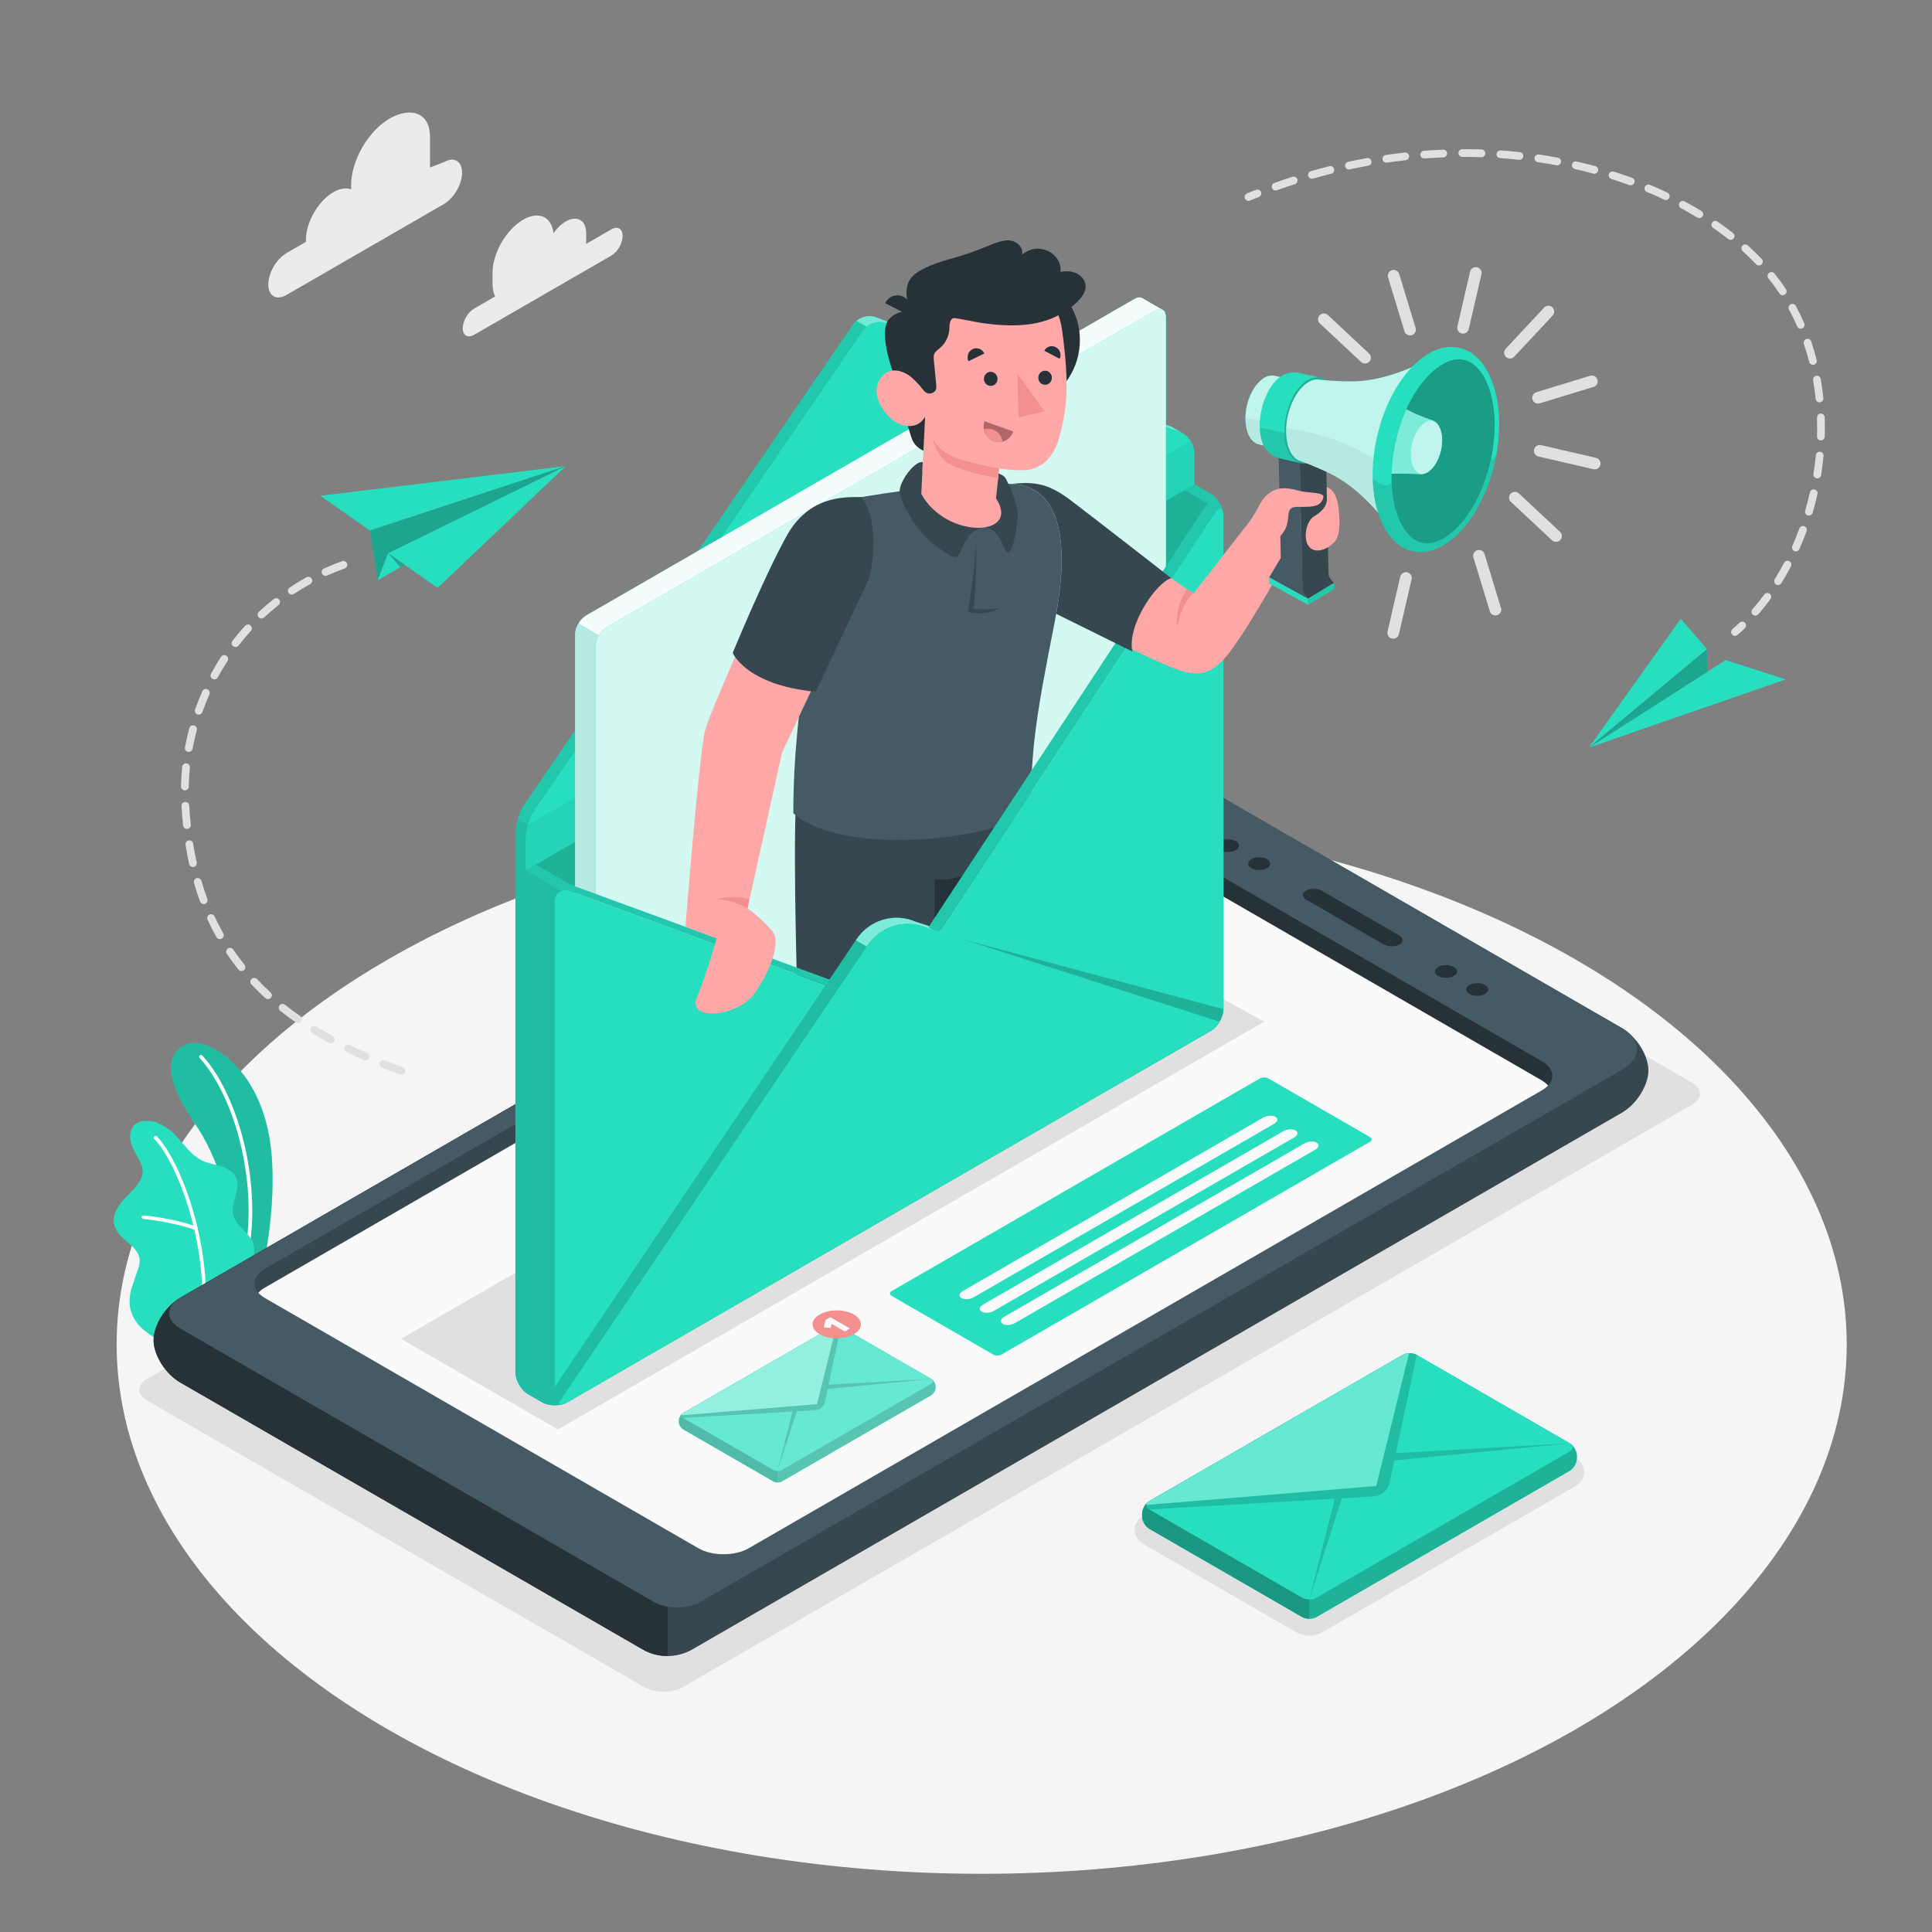
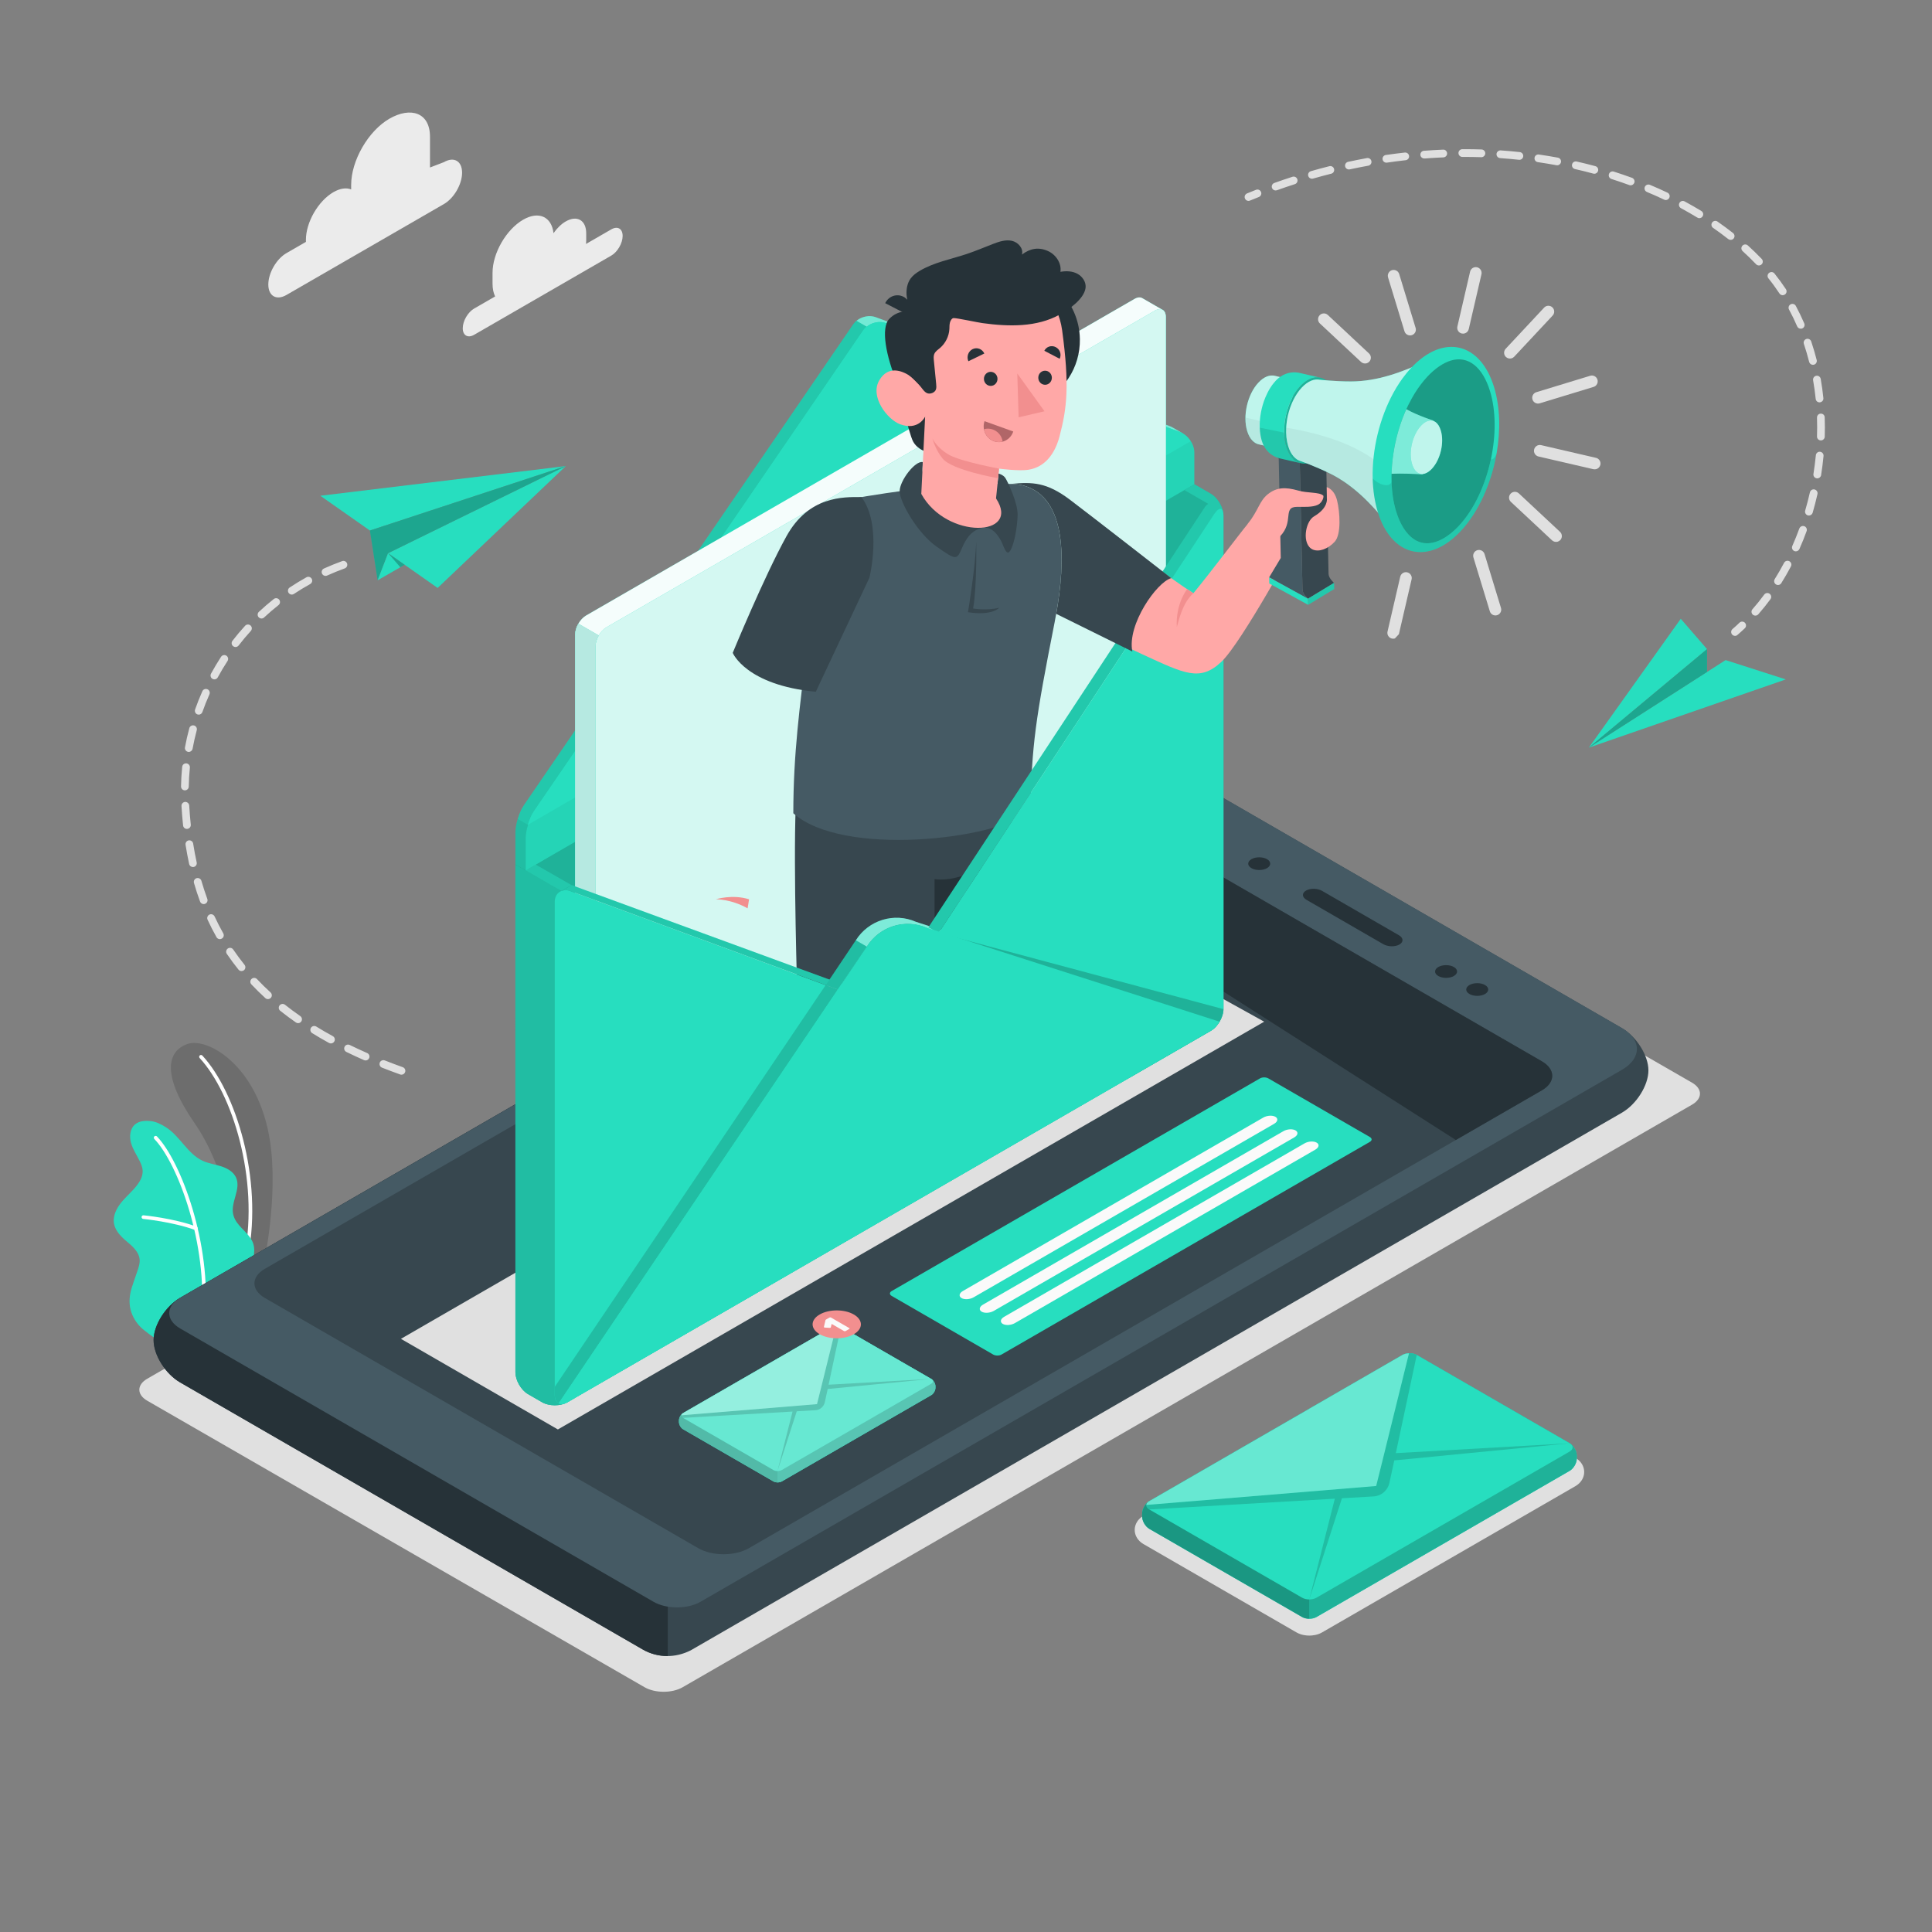
<svg xmlns="http://www.w3.org/2000/svg" version="1.1" x="0px" y="0px" viewBox="0 0 500 500" style="enable-background:new 0 0 500 500;" xml:space="preserve">
  <rect x="0" y="0" width="500" height="500" fill="#808080" stroke="none" />
  <style type="text/css">
	.st0{fill:#F5F5F5;}
	.st1{fill:#E0E0E0;}
	.st2{fill:#EBEBEB;}
	.st3{fill:#27DEBF;}
	.st4{opacity:0.15;}
	.st5{fill:#FFFFFF;}
	.st6{fill:#37474F;}
	.st7{fill:#263238;}
	.st8{fill:#455A64;}
	.st9{fill:#FAFAFA;}
	.st10{opacity:0.3;fill:#FFFFFF;}
	.st11{opacity:0.2;}
	.st12{fill:#F28F8F;}
	.st13{opacity:0.1;}
	.st14{opacity:0.35;fill:#FFFFFF;}
	.st15{opacity:0.05;}
	.st16{opacity:0.95;fill:#FFFFFF;}
	.st17{opacity:0.8;fill:#FFFFFF;}
	.st18{opacity:0.7;fill:#FFFFFF;}
	.st19{fill:#FFA8A7;}
	.st20{fill:#B16668;}
	.st21{opacity:0.4;fill:#FFFFFF;}
	.st22{opacity:0.3;}
	.st23{opacity:0.4;}
	.st24{opacity:0.7;}
	.st25{opacity:0.25;}
</style>
  <g id="Floor">
-     <ellipse id="Floor_13_" class="st0" cx="254.06" cy="347.94" rx="223.87" ry="137" />
-   </g>
+     </g>
  <g id="Shadows">
    <path id="Shadow_15_" class="st1" d="M338.84,423.29c-0.86,0-2.14-0.15-3.34-0.84l-39.58-22.85c-1.42-0.82-2.26-2.19-2.26-3.66   c0-1.48,0.85-2.85,2.26-3.66l65.54-37.84c1.21-0.7,2.49-0.84,3.35-0.84c0.86,0,2.14,0.15,3.34,0.84l39.58,22.85   c1.42,0.82,2.26,2.19,2.26,3.66c0,1.48-0.85,2.84-2.27,3.66l-65.54,37.84C340.98,423.15,339.7,423.29,338.84,423.29z" />
    <path id="Shadow_3_" class="st1" d="M166.83,436.66L38.1,362.5c-2.72-1.57-2.72-4.11,0-5.68l261.25-150.77   c2.72-1.57,7.12-1.57,9.83,0l128.73,74.15c2.72,1.57,2.72,4.11,0,5.68L176.66,436.66C173.95,438.22,169.55,438.22,166.83,436.66z" />
  </g>
  <g id="Clouds">
    <g id="Clouds_7_">
      <g id="XMLID_746_">
        <path id="XMLID_923_" class="st2" d="M158.2,59.36l-6.55,3.78c0.03-0.29,0.06-0.58,0.06-0.87v-1.9c0-3.38-2.37-4.75-5.3-3.06     c-1.18,0.68-2.27,1.77-3.16,3.04c-0.48-4.25-3.81-5.83-7.86-3.49c-4.38,2.53-7.92,8.67-7.92,13.73v2.84     c0,1.31,0.24,2.41,0.67,3.29l-5.44,3.14c-1.62,0.94-2.94,3.22-2.94,5.09c0,1.87,1.32,2.63,2.94,1.7l35.5-20.5     c1.62-0.94,2.94-3.22,2.94-5.09C161.14,59.18,159.83,58.42,158.2,59.36z" />
      </g>
      <g id="XMLID_1345_">
        <path id="XMLID_1348_" class="st2" d="M114.89,41.96l-3.61,1.39v-7.96c0-6.31-5.03-7.82-10.5-4.67l0,0     c-5.47,3.16-9.9,10.83-9.9,17.14v1.16c-1.24-0.49-2.84-0.3-4.59,0.71l0,0c-3.93,2.27-7.12,7.79-7.12,12.34v0.53l-5.04,2.91     c-2.59,1.5-4.69,5.13-4.69,8.12c0,2.99,2.1,4.2,4.69,2.71l40.77-23.54c2.59-1.5,4.69-5.13,4.69-8.12     C119.58,41.67,117.48,40.46,114.89,41.96z" />
      </g>
    </g>
  </g>
  <g id="Plant">
    <g id="Plants_4_">
      <g id="XMLID_541_">
        <g id="XMLID_635_">
-           <path id="XMLID_681_" class="st3" d="M60.93,333.55l6.81-3.93c0,0,4.05-16.83,2.44-31.98c-2.27-21.29-16.29-29.31-21.62-27.47      c-5.33,1.84-6.87,8.03,1.95,20.72C55.71,298.37,62.1,313.96,60.93,333.55z" />
-         </g>
+           </g>
        <g id="XMLID_574_" class="st4">
          <path id="XMLID_630_" d="M60.93,333.55l6.81-3.93c0,0,4.05-16.83,2.44-31.98c-2.27-21.29-16.29-29.31-21.62-27.47      c-5.33,1.84-6.87,8.03,1.95,20.72C55.71,298.37,62.1,313.96,60.93,333.55z" />
        </g>
        <g id="XMLID_542_">
          <path id="XMLID_543_" class="st5" d="M63.75,325.28c-0.02,0-0.04,0-0.07-0.01c-0.26-0.05-0.42-0.3-0.38-0.55      c3.73-19.64-3.13-41.71-11.63-50.9c-0.18-0.19-0.17-0.49,0.03-0.67c0.19-0.17,0.49-0.17,0.67,0.03      c8.65,9.35,15.65,31.78,11.86,51.71C64.2,325.14,63.99,325.3,63.75,325.28z" />
        </g>
      </g>
      <g id="XMLID_492_">
        <g id="XMLID_539_">
          <path id="XMLID_540_" class="st3" d="M42.13,346.83c-1.07,0.55-3.93-1.9-4.73-2.5c-1.36-1.02-2.44-2.42-3.12-3.97      c-0.8-1.81-0.92-3.71-0.55-5.65c0.19-1.01,0.53-1.98,0.86-2.95c0.33-0.95,0.65-1.9,0.98-2.86c0.32-0.94,0.65-1.91,0.57-2.9      c-0.15-1.99-1.84-3.47-3.38-4.75c-1.7-1.41-3.45-3.25-3.32-5.64c0.1-1.84,1.14-3.5,2.35-4.89c1.21-1.39,2.63-2.59,3.74-4.07      c0.8-1.06,1.44-2.32,1.39-3.65c-0.03-0.82-0.33-1.61-0.69-2.36c-0.76-1.6-1.8-3.07-2.3-4.77c-0.5-1.7-0.31-3.77,1.05-4.9      c1.12-0.93,2.71-0.98,4.16-0.81c1.33,0.16,2.61,0.83,3.75,1.54c3.68,2.3,5.62,6.89,9.55,8.71c1.52,0.7,3.21,0.93,4.8,1.43      c1.59,0.51,3.2,1.42,3.87,2.95c1.33,3.02-1.59,6.51-0.71,9.69c0.78,2.81,3.41,4.01,4.8,6.58c0.61,1.12,0.69,2.39,0.52,3.66      c-0.29,2.14-0.68,3.71-1.84,6.05c-0.95,1.93-3.64,5.59-3.64,5.59S42.29,346.75,42.13,346.83z" />
        </g>
        <g id="XMLID_526_">
          <path id="XMLID_529_" class="st5" d="M52.55,341.4c-0.01,0-0.01,0-0.01,0c-0.27-0.02-0.46-0.25-0.43-0.51      c1.72-18.68-6.06-39.79-12.17-46.12c-0.18-0.19-0.18-0.49,0.01-0.67c0.19-0.18,0.49-0.17,0.67,0.01      c6.23,6.46,14.17,27.92,12.43,46.86C53.02,341.23,52.8,341.42,52.55,341.4z" />
        </g>
        <g id="XMLID_522_">
          <path id="XMLID_523_" class="st5" d="M50.69,318.37c-0.05,0-0.09-0.01-0.14-0.03c-5.92-2.16-13.4-2.87-13.48-2.88      c-0.26-0.02-0.45-0.25-0.43-0.51c0.02-0.26,0.23-0.45,0.51-0.43c0.08,0.01,7.67,0.72,13.71,2.93c0.24,0.09,0.37,0.36,0.28,0.6      C51.08,318.26,50.89,318.38,50.69,318.37z" />
        </g>
      </g>
    </g>
  </g>
  <g id="Device_1_">
    <g id="Device">
      <g id="Mobile">
        <path class="st6" d="M46.62,357.77l119.68,69.09c3.88,2.24,8.46,2.29,12.49,0.23l240.95-139.12c3.8-2.19,6.87-7.09,6.87-10.95     c0-3.86-3.08-8.76-6.87-10.95L300.5,197.23c-3.78-2.18-9.97-2.18-13.75,0L46.62,335.87c-3.8,2.19-6.87,7.09-6.87,10.95     C39.74,350.68,42.82,355.58,46.62,357.77z" />
        <path class="st7" d="M166.3,426.86L46.62,357.77c-3.8-2.19-6.87-7.09-6.87-10.95c0-3.85,3.08-8.76,6.87-10.95l126.2-72.86v165.56     C170.57,428.59,168.34,428.04,166.3,426.86z" />
        <path class="st8" d="M169.15,414.55c3.33,1.92,8.79,1.92,12.12,0l238.51-137.7c5.13-2.96,5.13-7.8,0-10.77l-119.26-68.85     c-3.78-2.18-9.97-2.18-13.75,0L46.63,335.87c-3.78,2.18-3.78,5.75,0,7.94L169.15,414.55z" />
        <path class="st6" d="M180.73,400.68c3.61,2.08,9.46,2.08,13.06,0l205.23-118.49c3.61-2.08,3.61-5.46,0-7.54l-112.19-64.77     c-3.59-2.07-9.47-2.07-13.06,0L68.54,328.37c-3.59,2.07-3.59,5.47,0,7.54L180.73,400.68z" />
        <path class="st7" d="M280.69,208.35c2.23,0.06,4.44,0.56,6.13,1.53l112.19,64.77c3.61,2.08,3.61,5.46,0,7.54l-22.24,12.84     l-96.09-61.36V208.35z" />
-         <path class="st9" d="M273.69,214.79c3.59-2.07,9.47-2.07,13.06,0l112.19,64.77c0.71,0.41,1.27,0.88,1.7,1.37     c-0.42,0.46-0.96,0.89-1.63,1.27L193.79,400.68c-3.61,2.08-9.46,2.08-13.06,0L68.54,335.92c-0.7-0.41-1.27-0.87-1.69-1.35     c0.42-0.46,0.95-0.9,1.62-1.29L273.69,214.79z" />
        <g>
          <path class="st7" d="M358.01,244.36l-19.88-11.48c-1.19-0.68-1.25-1.76-0.13-2.4c1.11-0.64,2.98-0.61,4.16,0.08l19.88,11.48      c1.19,0.68,1.25,1.76,0.13,2.4C361.06,245.08,359.2,245.04,358.01,244.36z" />
          <g>
            <path class="st7" d="M323.87,224.68c-1.11-0.64-1.11-1.68,0-2.33c1.11-0.64,2.92-0.64,4.03,0c1.11,0.64,1.11,1.68,0,2.33       C326.78,225.32,324.98,225.32,323.87,224.68z" />
-             <path class="st7" d="M315.81,220.02c-1.11-0.64-1.11-1.68,0-2.33c1.11-0.64,2.92-0.64,4.03,0c1.11,0.64,1.11,1.68,0,2.33       C318.72,220.66,316.92,220.66,315.81,220.02z" />
            <path class="st7" d="M380.29,257.25c-1.11-0.64-1.11-1.68,0-2.33c1.11-0.64,2.92-0.64,4.03,0c1.11,0.64,1.11,1.68,0,2.33       C383.21,257.89,381.4,257.89,380.29,257.25z" />
            <path class="st7" d="M372.23,252.59c-1.11-0.64-1.11-1.68,0-2.33c1.11-0.64,2.92-0.64,4.03,0c1.11,0.64,1.11,1.68,0,2.33       C375.15,253.23,373.34,253.23,372.23,252.59z" />
          </g>
        </g>
      </g>
      <g id="Mail_Notification">
        <path id="XMLID_725_" class="st3" d="M175.72,367.59v0.43c0,0.69,0.49,1.54,1.09,1.88l23.35,13.48c0.6,0.35,1.58,0.35,2.18,0     l38.66-22.32c0.6-0.35,1.09-1.19,1.09-1.88v-0.43c0-0.69-0.49-1.54-1.09-1.88l-23.35-13.48c-0.6-0.35-1.58-0.35-2.18,0     L176.8,365.7C176.2,366.05,175.72,366.89,175.72,367.59z" />
        <path id="XMLID_724_" class="st3" d="M175.72,367.59v0.43c0,0.69,0.49,1.54,1.09,1.88l23.35,13.48c0.6,0.35,1.58,0.35,2.18,0     l38.66-22.32c0.6-0.35,1.09-1.19,1.09-1.88v-0.43c0-0.69-0.49-1.54-1.09-1.88l-23.35-13.48c-0.6-0.35-1.58-0.35-2.18,0     L176.8,365.7C176.2,366.05,175.72,366.89,175.72,367.59z" />
        <path class="st10" d="M240.99,356.86l-23.35-13.48c-0.6-0.35-1.58-0.35-2.18,0l-14.22,8.21v32.05h0c0.39,0,0.79-0.09,1.09-0.26     l38.66-22.32c0.6-0.35,1.09-1.19,1.09-1.88v-0.43C242.07,358.05,241.59,357.21,240.99,356.86z" />
        <path class="st4" d="M240.99,356.86l-23.35-13.48c-0.6-0.35-1.58-0.35-2.18,0l-14.22,8.21v32.05h0c0.39,0,0.79-0.09,1.09-0.26     l38.66-22.32c0.6-0.35,1.09-1.19,1.09-1.88v-0.43C242.07,358.05,241.59,357.21,240.99,356.86z" />
        <path class="st10" d="M201.24,351.6L176.8,365.7c-0.6,0.35-1.09,1.19-1.09,1.89v0.43c0,0.69,0.49,1.54,1.09,1.88l23.35,13.48     c0.3,0.17,0.69,0.26,1.09,0.26h0V351.6z" />
        <path class="st11" d="M201.24,351.6L176.8,365.7c-0.6,0.35-1.09,1.19-1.09,1.89v0.43c0,0.69,0.49,1.54,1.09,1.88l23.35,13.48     c0.3,0.17,0.69,0.26,1.09,0.26h0V351.6z" />
        <path id="XMLID_723_" class="st3" d="M196.41,378.28l-19.61-11.32c-0.6-0.35-0.6-0.91,0-1.26l38.66-22.32     c0.6-0.35,1.58-0.35,2.18,0l23.35,13.48c0.6,0.35,0.6,0.91,0,1.26l-6.41,3.7l-2.25,1.3l-30,17.32c-0.6,0.35-1.58,0.35-2.18,0     l-1.9-1.1L196.41,378.28z" />
        <path id="XMLID_720_" class="st10" d="M196.41,378.28l-19.61-11.32c-0.6-0.35-0.6-0.91,0-1.26l38.66-22.32     c0.6-0.35,1.58-0.35,2.18,0l23.35,13.48c0.6,0.35,0.6,0.91,0,1.26l-6.41,3.7l-2.25,1.3l-30,17.32c-0.6,0.35-1.58,0.35-2.18,0     l-1.9-1.1L196.41,378.28z" />
        <path class="st4" d="M214.21,359.47l26.77-2.61l-26.54,1.5l3.19-14.98c-0.33-0.19-0.76-0.27-1.19-0.25l-5.01,20.25l-35.09,2.89     c-0.03,0.24,0.12,0.49,0.44,0.68l28.33-1.64l-3.9,15.38l4.99-15.45h0l4.84-0.28c0.61-0.04,1.17-0.28,1.6-0.67l0,0l0,0     c0.4-0.36,0.7-0.85,0.82-1.4L214.21,359.47z" />
        <path id="XMLID_712_" class="st10" d="M184.73,365.59l26.71-2.2l0.96-3.83l0.53-2.13l3.53-14.29c-0.36,0.01-0.72,0.09-0.99,0.25     l-19.33,11.16L176.8,365.7c-0.28,0.16-0.42,0.37-0.44,0.58l5.36-0.44L184.73,365.59z" />
        <path id="XMLID_703_" class="st12" d="M212.13,340.19c2.44-1.41,6.4-1.41,8.84,0c2.44,1.41,2.44,3.7,0,5.1     c-2.44,1.41-6.4,1.41-8.84,0C209.69,343.88,209.69,341.6,212.13,340.19z" />
        <g>
          <path class="st9" d="M213.46,343.58c-0.08-0.01-0.14-0.03-0.18-0.06c-0.04-0.04-0.06-0.08-0.05-0.12l0.37-1.61      c0.01-0.04,0.02-0.09,0.04-0.14c0.02-0.06,0.06-0.1,0.13-0.15l0.89-0.52c0.05-0.03,0.12-0.05,0.2-0.05      c0.08,0,0.14,0.02,0.2,0.05l4.73,2.73c0.05,0.03,0.08,0.07,0.08,0.11c0,0.04-0.03,0.08-0.08,0.11l-0.96,0.55      c-0.05,0.03-0.12,0.05-0.2,0.05c-0.08,0-0.14-0.02-0.2-0.05l-3.2-1.85l-0.21,0.88c-0.01,0.05-0.05,0.08-0.11,0.11      c-0.06,0.03-0.13,0.04-0.21,0.03L213.46,343.58z" />
        </g>
      </g>
      <g id="Notification">
        <path class="st3" d="M257.03,350.55l-26.27-15.17c-0.6-0.35-0.6-0.9,0-1.25l95.32-55.04c0.6-0.35,1.57-0.35,2.17,0l26.27,15.17     c0.6,0.35,0.6,0.9,0,1.25l-95.32,55.04C258.6,350.9,257.63,350.9,257.03,350.55z" />
        <path class="st9" d="M254.39,337.64l77.77-44.9c0.96-0.55,2.36-0.64,3.13-0.19c0.77,0.45,0.62,1.25-0.34,1.81l-77.78,44.91     c-0.96,0.55-2.36,0.64-3.12,0.19C253.28,339.01,253.44,338.2,254.39,337.64z" />
        <path class="st9" d="M259.85,340.8l77.77-44.9c0.96-0.55,2.36-0.64,3.13-0.19c0.77,0.45,0.62,1.25-0.34,1.81l-77.78,44.91     c-0.96,0.55-2.36,0.64-3.12,0.19C258.75,342.16,258.9,341.35,259.85,340.8z" />
      </g>
    </g>
    <path class="st9" d="M249.18,334.12l77.77-44.9c0.96-0.55,2.36-0.64,3.13-0.19c0.77,0.45,0.62,1.25-0.34,1.81l-77.78,44.91   c-0.96,0.55-2.36,0.64-3.12,0.19C248.07,335.48,248.22,334.67,249.18,334.12z" />
  </g>
  <g id="Character">
    <g id="Character_Envelope">
      <polygon id="Shadow_5_" class="st1" points="144.38,369.94 103.76,346.49 285.72,241.43 327.17,264.41   " />
      <g id="Back">
        <path id="XMLID_489_" class="st3" d="M133.39,223.73l173.06-99.91l6.93,4c1.79,1.03,3.26,3.57,3.26,5.64v127.66     c0,2.07-1.46,4.6-3.26,5.64l-166.55,96.16c-1.79,1.03-4.72,1.03-6.51,0l-3.67-2.12c-1.79-1.03-3.26-3.57-3.26-5.64L133.39,223.73     z" />
        <path id="XMLID_471_" class="st11" d="M133.39,223.73l173.06-99.91l6.93,4c1.79,1.03,3.26,3.57,3.26,5.64v127.66     c0,2.07-1.46,4.6-3.26,5.64l-166.55,96.16c-1.79,1.03-4.72,1.03-6.51,0l-3.67-2.12c-1.79-1.03-3.26-3.57-3.26-5.64L133.39,223.73     z" />
        <path id="XMLID_470_" class="st3" d="M305.49,112.59l0.71-0.38l-2.69-1.56v0c-0.23-0.13-0.47-0.25-0.71-0.34l-76.16-28.22     c-2.02-0.75-4.63,0.09-5.85,1.86l-85.2,124.42c-1.21,1.77-2.2,4.95-2.2,7.1c0,3.56,0,8.26,0,8.26l2.64,1.53l170.42-101.45v-8.26     C306.45,114.54,306.08,113.5,305.49,112.59z" />
        <path id="XMLID_469_" class="st13" d="M224.31,84.54c-0.34,0.26-0.64,0.58-0.88,0.93l-85.2,124.41     c-0.62,0.92-1.19,2.22-1.58,3.56l-2.65-1.53c0.19-0.65,0.43-1.28,0.69-1.88c0.01-0.03,0.01-0.04,0.03-0.05     c0.12-0.26,0.23-0.51,0.36-0.75c0.03-0.04,0.04-0.08,0.06-0.12c0.14-0.27,0.3-0.53,0.45-0.75l85.19-124.41     c0.13-0.19,0.27-0.35,0.43-0.52c0.14-0.14,0.3-0.29,0.45-0.42L224.31,84.54z" />
        <path id="XMLID_465_" class="st14" d="M306.17,112.19c-0.23-0.14-0.48-0.26-0.73-0.35l-76.17-28.23     c-1.61-0.6-3.61-0.18-4.96,0.93l-2.65-1.53c1.36-1.1,3.35-1.53,4.97-0.93l76.16,28.22c0.25,0.09,0.48,0.21,0.71,0.35     L306.17,112.19z" />
        <g id="XMLID_408_">
          <path id="XMLID_464_" class="st3" d="M135.14,209.11c0.15-0.27,0.3-0.52,0.45-0.75C135.43,208.59,135.28,208.84,135.14,209.11z" />
          <path id="XMLID_1103_" class="st3" d="M221.22,83.43c0.14-0.15,0.3-0.28,0.46-0.41C221.51,83.14,221.36,83.28,221.22,83.43z" />
          <path id="XMLID_463_" class="st3" d="M133.99,211.92c0.2-0.65,0.43-1.29,0.69-1.89C134.42,210.63,134.19,211.27,133.99,211.92z" />
          <path id="XMLID_449_" class="st3" d="M134.71,209.98c0.12-0.26,0.24-0.51,0.37-0.74C134.95,209.47,134.82,209.72,134.71,209.98z      " />
          <path id="XMLID_432_" class="st11" d="M134.69,210.03c0.01-0.02,0.01-0.04,0.02-0.05C134.7,210,134.69,210.01,134.69,210.03z" />
          <polygon id="XMLID_1097_" class="st11" points="133.99,211.92 133.99,211.92 133.99,211.92     " />
          <polygon id="XMLID_431_" class="st11" points="221.67,83.01 221.67,83.01 221.67,83.01     " />
          <path id="XMLID_417_" class="st11" d="M135.07,209.23c0.02-0.04,0.04-0.08,0.06-0.12C135.11,209.15,135.09,209.19,135.07,209.23      z" />
          <path id="XMLID_409_" class="st11" d="M220.79,83.94c0.13-0.18,0.27-0.35,0.43-0.51C221.06,83.59,220.91,83.76,220.79,83.94z" />
        </g>
        <path id="XMLID_402_" class="st3" d="M223.43,85.48l-85.2,124.42c-1.21,1.77-2.2,4.95-2.2,7.1c0,3.56,0,8.26,0,8.26l173.06-99.92     l0-8.26c0-2.15-1.63-4.5-3.65-5.24l-76.16-28.22C227.26,82.87,224.64,83.7,223.43,85.48z" />
        <path id="XMLID_1091_" class="st15" d="M309.09,117.08c0-0.99-0.36-2.01-0.92-2.91l-171.52,99.27c0,0-0.01,0.01-0.02,0.03     c-0.37,1.23-0.6,2.49-0.6,3.52c0,3.56,0,8.26,0,8.26l173.06-99.92L309.09,117.08z" />
      </g>
      <g id="Paper">
        <path class="st3" d="M301.7,82.01c0-0.89-0.31-1.52-0.81-1.81c-0.51-0.3-4.77-2.76-5.28-3.05c-0.51-0.29-1.21-0.25-1.99,0.2     L151.67,159.3c-1.55,0.9-2.81,3.07-2.81,4.87l0,170c0,0.9,0.31,1.52,0.82,1.82c0.51,0.29,4.76,2.75,5.27,3.04     c0.51,0.29,1.21,0.25,1.99-0.2l141.95-81.95c1.55-0.9,2.81-3.07,2.81-4.87L301.7,82.01z" />
        <path class="st16" d="M301.7,82.01c0-0.89-0.31-1.52-0.81-1.81c-0.51-0.3-4.77-2.76-5.28-3.05c-0.51-0.29-1.21-0.25-1.99,0.2     L151.67,159.3c-1.55,0.9-2.81,3.07-2.81,4.87l0,170c0,0.9,0.31,1.52,0.82,1.82c0.51,0.29,4.76,2.75,5.27,3.04     c0.51,0.29,1.21,0.25,1.99-0.2l141.95-81.95c1.55-0.9,2.81-3.07,2.81-4.87L301.7,82.01z" />
        <path class="st3" d="M156.94,338.83l141.95-81.95c1.55-0.9,2.81-3.07,2.81-4.87l0-170c0-1.79-1.26-2.52-2.81-1.62l-141.95,81.95     c-1.55,0.9-2.81,3.07-2.81,4.87l0,170C154.13,339,155.39,339.72,156.94,338.83z" />
        <path class="st17" d="M156.94,338.83l141.95-81.95c1.55-0.9,2.81-3.07,2.81-4.87l0-170c0-1.79-1.26-2.52-2.81-1.62l-141.95,81.95     c-1.55,0.9-2.81,3.07-2.81,4.87l0,170C154.13,339,155.39,339.72,156.94,338.83z" />
        <path class="st3" d="M154.13,337.2c0,0.79,0.25,1.38,0.66,1.71c-0.95-0.53-4.63-2.67-5.1-2.93c-0.52-0.3-0.83-0.92-0.83-1.82     V164.16c0-0.9,0.31-1.88,0.83-2.76l5.27,3.04c-0.52,0.88-0.83,1.88-0.83,2.78V337.2z" />
        <path class="st18" d="M154.13,337.2c0,0.79,0.25,1.38,0.66,1.71c-0.95-0.53-4.63-2.67-5.1-2.93c-0.52-0.3-0.83-0.92-0.83-1.82     V164.16c0-0.9,0.31-1.88,0.83-2.76l5.27,3.04c-0.52,0.88-0.83,1.88-0.83,2.78V337.2z" />
        <path class="st15" d="M154.13,337.2c0,0.79,0.25,1.38,0.66,1.71c-0.95-0.53-4.63-2.67-5.1-2.93c-0.52-0.3-0.83-0.92-0.83-1.82     V164.16c0-0.9,0.31-1.88,0.83-2.76l5.27,3.04c-0.52,0.88-0.83,1.88-0.83,2.78V337.2z" />
      </g>
      <g id="Character_12_">
        <path class="st6" d="M205.93,208.72c-0.63,15.81,0.44,49.7,0.44,49.7s16.76,5.07,28.16,3.18c11.4-1.89,35.77-19.15,35.77-19.15     l-4.06-36.68L205.93,208.72z" />
        <path class="st7" d="M244.85,257.85l2.72-25.83c10.68-6.37,14.16-15.19,14.16-15.19c-9.72,12.73-19.87,10.67-19.87,10.67v31.72     C242.84,258.8,243.84,258.34,244.85,257.85z" />
        <path id="XMLID_880_" class="st8" d="M272.93,161.08c2.71-13.76,3.95-32.06-8.03-35.41c-3.12-0.87-11.06-0.27-11.06-0.27     l-12.91,0.64c-7.19,0.92-17.27,2.35-19.92,3c-6.94,1.71-8.99,13.04-12.1,38.14c-1.95,15.72-3.6,27.99-3.6,43.29     c12.68,11.37,52.33,6.89,61.35-0.5C267.03,192.62,267.98,186.19,272.93,161.08z" />
        <g>
          <path class="st6" d="M238.74,121.35c-0.12,2.51,2.77,6.76,7.19,9.73c4.43,2.98,8.24,4.18,8.72,5.43c-2.1,0.39-4,1.44-5.56,5.04      c-1.49,3.44-1.48,3.55-6.59,0c-5.11-3.55-9.68-11.71-9.67-14.43c0.01-2.72,4.02-7.97,5.98-7.53L238.74,121.35z" />
          <path class="st6" d="M254.66,136.51c1.5-1.63,2.91-5.74,3.1-7.52c0.18-1.78,0.65-6.44,0.65-6.44s1.22,0.31,1.77,1.15      c0.55,0.83,3.27,6.45,3.18,9.59c-0.09,3.14-0.82,7.38-1.88,9.17c-1.06,1.79-1.77-1.37-2.46-2.59      C258.11,138.28,256.88,136.55,254.66,136.51z" />
          <path class="st6" d="M252.64,140.11c0,0,0.25,11.33-0.8,17.36c0,0,3.41,0.63,6.74-0.18c0,0-1.73,2.13-8.07,1.15      C250.52,158.44,252.47,146.61,252.64,140.11z" />
        </g>
        <g id="XMLID_796_">
          <g id="XMLID_809_">
            <path class="st7" d="M279.47,87.77c-0.15-9.93-8.32-17.87-18.25-17.72c-9.29,0.14-16.83,7.3-17.65,16.35l-8.17-5.81       c0,0-2.98-0.47-5.26,1.94c-2.24,2.36-0.86,9.6,2.07,16.68c0,0,2.95,12.92,4.09,15.03c1.14,2.11,3.43,2.68,3.43,2.68l-0.28-7.86       l32.67-2.35l-3.23-2.3C275.22,101.56,279.58,95.16,279.47,87.77z" />
            <path id="XMLID_838_" class="st19" d="M238.98,99.72c-1.03,0.64-1.98-1.55-3.85-2.67c-1.6-0.95-5.19-2.62-7.55,1.34       c-2.55,4.27,2.08,10.17,5.32,11.39c4.8,1.8,6.52-1.96,6.52-1.96l-0.99,20c6.53,11.9,25.93,11.14,19.34,1.17l0.79-7.71       c0,0,5.17,0.71,7.68,0.28c4.18-0.71,6.76-4.05,7.96-8.6c1.93-7.31,2.62-13.19,0.68-27.48c-2.13-15.66-20.37-15.55-30.13-9.2       C234.97,82.62,238.98,99.72,238.98,99.72z" />
            <path class="st7" d="M278.85,70.86c-1.33-0.72-2.93-0.78-4.41-0.51c0.33-2.25-1.19-4.46-3.2-5.37c-2.43-1.1-4.62-0.71-6.76,0.9       c0.44-1.59-1-3.21-2.62-3.56c-1.61-0.35-3.27,0.2-4.81,0.79c-2.29,0.88-4.55,1.85-6.88,2.63c-4.11,1.37-8.48,2.16-12.19,4.38       c-0.88,0.53-1.72,1.14-2.32,1.97c-0.84,1.16-1.11,2.65-1.05,4.08c0.02,0.48,0.1,0.94,0.2,1.4c-0.28-0.3-0.6-0.57-0.97-0.76       c-1.75-0.91-3.88-0.17-4.75,1.65l6.19,3.2c-0.15,1.25-0.31,2.49-0.43,3.74c-0.33,3.3-0.97,7.14-0.23,10.42       c0.08,0.37,0.15,0.8,0.4,1.1c0,0,1.6,1.16,3.22,3.13c0.48,0.58,1.06,1.52,1.83,1.75c0.77,0.23,1.87-0.21,2.14-0.98       c0.16-0.46,0.12-0.97,0.07-1.46c-0.2-2.03-0.4-4.07-0.6-6.1c-0.05-0.54-0.1-1.11,0.1-1.62c0.27-0.68,0.93-1.11,1.49-1.58       c1.42-1.21,2.32-3.02,2.43-4.89c0.03-0.59,0-1.19,0.16-1.75c0.13-0.43,0.47-1.1,0.96-1.1c0.95,0,6.13,1.12,7.43,1.3       c6.78,0.93,14.06,1.11,20.03-2.22c2.33-1.29,6.25-3.98,6.66-6.86C281.15,73.08,280.18,71.58,278.85,70.86z" />
            <path id="XMLID_810_" class="st12" d="M258.55,121.28c0,0-9.37-1.74-12.66-3.43c-2.2-1.13-4.03-3.12-4.58-4.4       c0,0,0.65,2.76,2.64,5.23c2.43,3.02,14.34,5.09,14.34,5.09L258.55,121.28z" />
          </g>
          <g id="XMLID_797_">
            <path id="XMLID_808_" class="st7" d="M258.15,98.03c0.01,1.01-0.76,1.83-1.73,1.84c-0.97,0.01-1.77-0.79-1.78-1.8       c-0.01-1.01,0.76-1.83,1.73-1.84C257.34,96.22,258.14,97.03,258.15,98.03z" />
            <path id="XMLID_806_" class="st7" d="M254.74,91.49l-4.12,2c-0.53-1.18-0.04-2.58,1.1-3.14       C252.86,89.8,254.21,90.31,254.74,91.49z" />
            <path id="XMLID_804_" class="st20" d="M254.79,109l7.44,2.67c-0.7,2.13-2.93,3.26-4.99,2.53       C255.18,113.45,254.08,111.13,254.79,109z" />
            <path class="st12" d="M259.48,114.28c-0.29-2.11-2.23-3.59-4.34-3.31c-0.17,0.02-0.32,0.07-0.48,0.11       c0.26,1.39,1.19,2.61,2.57,3.1C257.99,114.46,258.76,114.47,259.48,114.28z" />
            <path id="XMLID_803_" class="st7" d="M274.24,92.85l-3.97-2.07c0.54-1.09,1.86-1.51,2.96-0.94       C274.33,90.41,274.78,91.76,274.24,92.85z" />
            <path id="XMLID_799_" class="st7" d="M272.22,97.74c0.01,1.01-0.76,1.83-1.73,1.84c-0.97,0.01-1.77-0.79-1.78-1.8       c-0.02-1.01,0.76-1.83,1.73-1.84C271.41,95.92,272.21,96.73,272.22,97.74z" />
            <polygon id="XMLID_798_" class="st12" points="263.27,96.65 263.62,108 270.31,106.44      " />
          </g>
        </g>
      </g>
      <g id="Front">
        <path id="XMLID_1018_" class="st3" d="M312.24,262.81c-0.05,0.09-0.1,0.17-0.18,0.26l-72.12-22.87     c-5.66-2.52-12.29-0.47-15.58,4.8l-77.1,114.59l-2.85,1.65l-0.03,0.01c-0.86,0.48-1.64,0.54-2.21,0.25l79.29-118.11     c3.29-5.26,9.93-7.31,15.6-4.81L312.24,262.81z" />
        <path id="XMLID_1017_" class="st21" d="M217.26,256.25l0.18-0.16l-70.18,103.5l-2.85,1.65l-0.03,0.01     c-0.86,0.48-1.63,0.53-2.21,0.25l72.31-106.91L217.26,256.25z" />
        <path id="XMLID_330_" class="st21" d="M312.24,262.82c-0.05,0.09-0.1,0.17-0.18,0.26l-72.13-22.88     c-5.66-2.52-12.29-0.47-15.58,4.8l-2.85-1.66c3.3-5.24,9.91-7.27,15.57-4.77L312.24,262.82z" />
        <path id="XMLID_1011_" class="st3" d="M316.57,132.63h-0.01c-0.16-0.93-0.65-1.19-1.28-0.75c-0.25,0.17-0.53,0.45-0.83,0.86     l-0.36,0.51l-71.17,108.19l-10.63,14.8c-1.19,1.69-3.81,2.66-5.85,2.19l-9.17-2.18l-70.02-25.78c-0.51-0.12-0.99-0.13-1.43-0.05     c-0.18,0.04-0.36,0.09-0.53,0.17l2.64-1.53l67.13,24.6l8.84,3.15c2.02,0.48,4.65-0.49,5.85-2.19l10.63-14.79l71.52-108.7     c0.23-0.32,0.52-0.56,0.8-0.74l-6.19-3.57l2.59-1.49l4.28,2.47C314.93,128.72,316.24,130.75,316.57,132.63z" />
        <path id="XMLID_1010_" class="st21" d="M242.91,241.43l-10.63,14.8c-1.19,1.69-3.81,2.66-5.85,2.19l-9.17-2.18l0.18-0.16     l0.44-0.7l6.01,1.43c2.02,0.48,4.64-0.49,5.85-2.19l10.52-14.64L242.91,241.43z" />
        <path id="XMLID_1009_" class="st13" d="M313.37,127.8l-4.28-2.47l-2.59,1.49l6.19,3.57c0,0,0.01,0.01,0.02,0.01l-0.01-0.01     c-0.31,0.2-0.59,0.44-0.8,0.74l-71.52,108.69l-0.1,0.14v0.01l2.65,1.44l71.17-108.19l0.36-0.51c0.3-0.4,0.58-0.69,0.83-0.86     c0.64-0.44,1.13-0.18,1.28,0.75h0.01C316.24,130.75,314.93,128.71,313.37,127.8z" />
        <path id="XMLID_1008_" class="st3" d="M148.66,232.55l-15.27-8.82l0,131.42c0,2.07,1.46,4.6,3.26,5.64l3.67,2.12     c1.79,1.03,4.72,1.03,6.51,0l1.83-1.06V232.55z" />
        <path id="XMLID_329_" class="st4" d="M148.66,232.55l-15.27-8.82l0,131.42c0,2.07,1.46,4.6,3.26,5.64l3.67,2.12     c1.79,1.03,4.72,1.03,6.51,0l1.83-1.06V232.55z" />
        <path id="XMLID_324_" class="st3" d="M316.63,133.45v127.66c0,1.08-0.39,2.26-1.01,3.3c-0.52,0.86-1.17,1.62-1.91,2.14     l-0.13,0.06c-0.08,0.05-0.13,0.1-0.21,0.14l-166.54,96.14l-0.03,0.01c-0.87,0.49-1.65,0.56-2.22,0.26     c-0.51-0.26-0.86-0.79-0.97-1.56c-0.03-0.18-0.04-0.38-0.04-0.58V233.36c0-2.06,1.62-3.36,3.66-2.88l70.02,25.78l9.17,2.18     c2.04,0.47,4.66-0.51,5.85-2.19l10.63-14.8l71.17-108.19l0.36-0.51C315.65,131.06,316.63,131.38,316.63,133.45z" />
        <path id="XMLID_1004_" class="st3" d="M313.38,266.75c0.08-0.04,0.14-0.09,0.21-0.14l0.12-0.08c0.74-0.51,1.39-1.28,1.9-2.13     c0.62-1.02,1-2.19,1.01-3.24l-73.71-19.73l49.36,37.49L313.38,266.75z" />
        <path id="XMLID_318_" class="st11" d="M313.38,266.75c0.08-0.04,0.14-0.09,0.21-0.14l0.12-0.08c0.74-0.51,1.39-1.28,1.9-2.13     c0.62-1.02,1-2.19,1.01-3.24l-73.71-19.73l49.36,37.49L313.38,266.75z" />
        <path id="XMLID_317_" class="st3" d="M143.57,361.02c0,1.08,0.39,1.82,1.01,2.14c0.58,0.3,1.35,0.24,2.22-0.25l0.03-0.01     l57.34-33.1l13.09-73.55L143.58,358.9L143.57,361.02z" />
        <path id="XMLID_279_" class="st4" d="M224.33,244.99l-79.74,118.17c-0.62-0.32-1.01-1.06-1.01-2.14l0-2.12l77.9-115.52     c0-0.01,0.01-0.03,0.03-0.04L224.33,244.99z" />
        <path id="XMLID_992_" class="st3" d="M315.62,264.41c-0.51,0.85-1.17,1.62-1.9,2.13l-0.12,0.08L146.83,362.9l-0.03,0.01     c-0.86,0.49-1.64,0.55-2.22,0.25l79.75-118.2c3.31-5.28,9.98-7.33,15.68-4.81L315.62,264.41z" />
        <path id="XMLID_966_" class="st4" d="M134,211.92l2.65,1.53c-0.38,1.25-0.61,2.52-0.61,3.56c0,3.55,0,8.25,0,8.25l-2.65-1.53     c0,0,0-4.71,0-8.26C133.39,214.43,133.62,213.16,134,211.92z" />
        <polygon id="XMLID_277_" class="st3" points="147.92,229.07 145.28,230.59 142.6,229.05 136.03,225.26 138.58,223.74    " />
        <path id="XMLID_276_" class="st13" d="M148.03,229.12l-9.45-5.37l-2.56,1.52l6.58,3.79l2.67,1.54l0.03-0.02     c0.16-0.07,0.33-0.12,0.5-0.16c0.44-0.08,0.92-0.06,1.43,0.05l5.32,1.96l61.13,22.5l0.96-1.42L148.03,229.12z" />
      </g>
      <g id="Arm">
-         <path class="st19" d="M221.02,129.03c-8.48,0.61-14.3,2.63-19.77,15.77c-3.54,8.49-17.39,39.01-18.73,44.06     c-1.58,5.93-5.12,50.95-5.12,50.95l8.1,3.04c0,0-2.77,9.69-5.12,15.23c-2.7,6.38,10.49,5.04,14.72-0.76     c4.25-5.82,7.12-13.57,4.81-16.29c-3.06-3.6-6.43-5.95-6.43-5.95l8.86-40.17l18.59-39.52     C220.93,155.39,230.26,135.96,221.02,129.03z" />
        <path class="st12" d="M193.48,235.08c-4.33-2.45-8.22-2.34-8.22-2.34s4.26-1.37,8.6,0L193.48,235.08z" />
        <path class="st6" d="M222.94,128.64c-4.77-0.04-13.66-0.25-19.41,10.15c-5.76,10.4-13.9,30.17-13.9,30.17s3.39,8.33,21.5,10.07     l13.88-29.53C225.01,149.49,228.39,135.94,222.94,128.64z" />
      </g>
      <g id="Arm_1_">
        <g id="XMLID_812_">
          <path class="st19" d="M284.42,135.46c7.16,5.64,18.78,14.52,24.43,18.07c4.27-5.17,12.13-15.62,14.04-17.91      c2.42-2.91,10.08-7.67,10.08-7.67l2.89,11.6c0,0-14.51,26.77-19.77,31.73c-5.54,5.22-9.55,3.06-20.38-1.91      c-10.23-4.69-21.34-10.5-21.34-10.5c2.2-19.46,0.71-30-8.59-33.28C272.02,126.36,278.41,130.73,284.42,135.46z" />
          <path class="st6" d="M303.11,149.62c-3.74,1.03-11.47,12.03-10.06,18.99l-19.7-9.74c2.39-13.43,2.9-30.03-8.44-33.21      c-0.84-0.24-2.03-0.36-3.32-0.42l0,0c5.65-0.56,9.34-0.4,15.26,4.05C282.76,133.75,303.11,149.62,303.11,149.62z" />
          <path class="st12" d="M308.85,153.53c-2.82,2.47-3.74,6.94-4.28,8.7c0,0-0.59-5.16,2.65-9.77L308.85,153.53z" />
          <g id="XMLID_813_">
            <g id="XMLID_1151_">
              <path id="XMLID_879_" class="st6" d="M336.28,114.98l6.75-4.1c0,0,0.78,36.44,0.8,37.63c0.03,1.19,1.42,2.34,1.42,2.34        l-6.75,4.09c0,0-1.39-1.16-1.42-2.34C337.06,151.42,336.28,114.98,336.28,114.98z" />
              <path id="XMLID_878_" class="st19" d="M343.36,126.07c0,0,1.94,0.46,2.68,3.47c0.74,3.01,1.11,8.76-0.61,10.65        c-1.73,1.89-4.09,2.72-5.66,2.04c-2.93-1.27-2.04-7.23,0.31-8.6c3.76-2.19,3.31-4.61,3.31-4.61L343.36,126.07z" />
              <path id="XMLID_877_" class="st8" d="M327.97,115.09l2.96,3.61l0.53,25.7l-3.01,5.02l10.05,5.52        c-0.88-0.76-1.33-1.54-1.42-2.34l-0.7-32.89L327.97,115.09z" />
              <polygon id="XMLID_876_" class="st3" points="328.46,149.43 328.49,151.01 338.54,156.53 338.5,154.95       " />
              <polygon id="XMLID_875_" class="st3" points="338.54,156.53 345.29,152.43 345.26,150.85 338.5,154.95       " />
              <polygon id="XMLID_874_" class="st13" points="338.54,156.53 345.29,152.43 345.26,150.85 338.5,154.95       " />
            </g>
            <g>
              <g id="XMLID_853_">
                <path id="XMLID_873_" class="st3" d="M329.94,97.26L329.94,97.26c-1.31-0.32-2.84,0.23-4.24,1.74l-0.05,0.05         c-2.79,2.98-4.08,8.57-2.89,12.47l0.02,0.07c0.62,2.02,1.78,3.2,3.14,3.44l0,0l5.84,1.41l3.58-17.88L329.94,97.26z" />
                <path id="XMLID_872_" class="st18" d="M329.94,97.26L329.94,97.26c-1.31-0.32-2.84,0.23-4.24,1.74l-0.05,0.05         c-2.79,2.98-4.08,8.57-2.89,12.47l0.02,0.07c0.62,2.02,1.78,3.2,3.14,3.44l0,0l5.84,1.41l3.58-17.88L329.94,97.26z" />
                <path id="XMLID_871_" class="st15" d="M325.92,115.04L325.92,115.04l5.84,1.41l1.19-5.93l-10.63-2.46         c-0.02,1.22,0.11,2.41,0.43,3.47l0.02,0.07C323.39,113.61,324.55,114.79,325.92,115.04z" />
                <path id="XMLID_870_" class="st3" d="M341.77,97.76L341.77,97.76c-1.48-0.33-3.16,0.21-4.76,1.7         c-0.17,0.15-0.34,0.32-0.5,0.5c-0.2,0.21-0.38,0.43-0.57,0.66c-0.3,0.38-0.59,0.78-0.86,1.2c-0.49,0.77-0.93,1.62-1.29,2.51         c-0.99,2.39-1.51,5.11-1.45,7.64c0.03,1.28,0.21,2.51,0.55,3.63c0.73,2.39,2.06,3.83,3.64,4.25l-5.56-1.28l0-0.01         c-1.97-0.55-3.68-2.07-4.4-4.42c-0.33-1.07-0.51-2.25-0.55-3.46c-0.09-2.58,0.44-5.36,1.45-7.81         c0.37-0.89,0.8-1.74,1.29-2.51c0.27-0.43,0.55-0.83,0.86-1.2c0.18-0.23,0.37-0.45,0.57-0.66c0.16-0.18,0.34-0.34,0.51-0.5         c1.6-1.41,3.57-1.88,5.38-1.54l0,0l0.15,0.03c0.06,0.02,0.13,0.03,0.2,0.05L341.77,97.76z" />
                <path id="XMLID_869_" class="st13" d="M330.98,118.57l0-0.01c-1.97-0.55-3.68-2.07-4.4-4.42c-0.33-1.07-0.51-2.25-0.55-3.46         l6.3,1.29c0.03,1.28,0.21,2.51,0.55,3.63c0.73,2.39,2.06,3.83,3.64,4.25L330.98,118.57z" />
                <path id="XMLID_868_" class="st3" d="M345.55,102.05c1.49,4.9-0.13,11.9-3.62,15.64c-1.76,1.88-3.65,2.58-5.3,2.18         c-0.03-0.01-0.06-0.01-0.09-0.02c-1.58-0.42-2.92-1.87-3.64-4.25c-1.49-4.9,0.13-11.9,3.62-15.65         c1.74-1.87,3.63-2.57,5.26-2.19C343.41,98.13,344.8,99.59,345.55,102.05z" />
                <path id="XMLID_866_" class="st11" d="M345.55,102.05c1.49,4.9-0.13,11.9-3.62,15.64c-1.76,1.88-3.65,2.58-5.3,2.18         c-0.03-0.01-0.06-0.01-0.09-0.02c-1.58-0.42-2.92-1.87-3.64-4.25c-1.49-4.9,0.13-11.9,3.62-15.65         c1.74-1.87,3.63-2.57,5.26-2.19C343.41,98.13,344.8,99.59,345.55,102.05z" />
                <path id="XMLID_863_" class="st3" d="M368.71,93.6c0,0-6.54,6.34-9.66,19.82c-0.61,2.65-0.99,5.11-1.19,7.35         c-0.84,9.17,1.15,14.7,1.15,14.7c-4.03-4.95-8.69-9.93-14.85-12.95c-3.81-1.87-7.39-3.13-7.39-3.13l0-0.01         c-1.49-0.35-2.72-1.72-3.39-3.92c-0.44-1.45-0.6-3.09-0.51-4.78c0.05-1.07,0.21-2.15,0.45-3.21         c0.64-2.74,1.87-5.34,3.56-7.15c1.57-1.68,3.28-2.38,4.77-2.03l0-0.01c0,0,3.77,0.44,8.01,0.44         C356.53,98.7,362.91,96.27,368.71,93.6z" />
                <path id="XMLID_862_" class="st18" d="M368.71,93.6c0,0-6.54,6.34-9.66,19.82c-0.61,2.65-0.99,5.11-1.19,7.35         c-0.84,9.17,1.15,14.7,1.15,14.7c-4.03-4.95-8.69-9.93-14.85-12.95c-3.81-1.87-7.39-3.13-7.39-3.13l0-0.01         c-1.49-0.35-2.72-1.72-3.39-3.92c-0.44-1.45-0.6-3.09-0.51-4.78c0.05-1.07,0.21-2.15,0.45-3.21         c0.64-2.74,1.87-5.34,3.56-7.15c1.57-1.68,3.28-2.38,4.77-2.03l0-0.01c0,0,3.77,0.44,8.01,0.44         C356.53,98.7,362.91,96.27,368.71,93.6z" />
                <path id="XMLID_861_" class="st15" d="M357.86,120.77c-0.84,9.17,1.15,14.7,1.15,14.7c-4.03-4.95-8.69-9.93-14.85-12.95         c-3.81-1.87-7.39-3.13-7.39-3.13l0-0.01c-1.49-0.35-2.72-1.72-3.39-3.92c-0.44-1.45-0.6-3.09-0.51-4.78         C339.64,111.82,350.79,114.35,357.86,120.77z" />
                <path id="XMLID_860_" class="st3" d="M386.67,100.21c1.56,5.11,1.69,11.18,0.65,17.14l0,0c-1.34,7.64-4.6,15.08-9.27,20.08         c-8.32,8.9-17.94,6.67-21.49-4.98c-0.81-2.67-1.24-5.59-1.31-8.63c-0.18-7.48,1.79-15.62,5.35-22.14         c0.5-0.92,1.03-1.8,1.6-2.65c0.23-0.35,0.48-0.7,0.72-1.04l0,0c0.35-0.48,0.71-0.95,1.08-1.4c0.38-0.47,0.78-0.92,1.18-1.36         C373.5,86.33,383.12,88.55,386.67,100.21z" />
                <path id="XMLID_858_" class="st13" d="M387.32,117.35c-1.34,7.64-4.6,15.08-9.27,20.08c-8.32,8.9-17.94,6.67-21.49-4.98         c-0.81-2.67-1.24-5.59-1.31-8.63l0,0c1.14,1.3,4.25,2.7,4.89,0.86c0.08,2.71,0.46,5.31,1.17,7.65         c1.02,3.35,2.59,5.82,4.54,7.16c1.66,1.14,3.55,1.4,5.61,0.77c2-0.61,4.1-2.05,6.08-4.17c3.97-4.25,6.88-10.61,8.3-17.23         C385.84,118.87,386.63,119.21,387.32,117.35z" />
                <path id="XMLID_855_" class="st3" d="M385.62,101.24c1.57,5.15,1.53,11.51,0.22,17.63c-1.42,6.62-4.32,12.98-8.3,17.23         c-1.98,2.11-4.08,3.56-6.08,4.17c-2.06,0.63-3.95,0.37-5.61-0.77c-1.95-1.34-3.52-3.81-4.54-7.16         c-0.71-2.34-1.1-4.94-1.17-7.65c-0.03-1.03-0.02-2.07,0.04-3.12c0.1-1.83,0.32-3.7,0.66-5.55c0.07-0.38,0.15-0.76,0.22-1.14         c0.13-0.63,0.27-1.26,0.43-1.87c0.54-2.12,1.23-4.2,2.06-6.17c0.01-0.02,0.02-0.05,0.03-0.07c0.55-1.31,1.17-2.57,1.84-3.76         c0.48-0.86,0.99-1.68,1.53-2.46c0.22-0.33,0.45-0.65,0.69-0.96c0.28-0.38,0.57-0.74,0.87-1.1c0.29-0.35,0.59-0.68,0.88-1         c1.98-2.12,4.09-3.56,6.08-4.17C379.9,91.96,383.7,94.93,385.62,101.24z" />
                <path id="XMLID_854_" class="st22" d="M385.62,101.24c1.57,5.15,1.53,11.51,0.22,17.63c-1.42,6.62-4.32,12.98-8.3,17.23         c-1.98,2.11-4.08,3.56-6.08,4.17c-2.06,0.63-3.95,0.37-5.61-0.77c-1.95-1.34-3.52-3.81-4.54-7.16         c-0.71-2.34-1.1-4.94-1.17-7.65c-0.03-1.03-0.02-2.07,0.04-3.12c0.1-1.83,0.32-3.7,0.66-5.55c0.07-0.38,0.15-0.76,0.22-1.14         c0.13-0.63,0.27-1.26,0.43-1.87c0.54-2.12,1.23-4.2,2.06-6.17c0.01-0.02,0.02-0.05,0.03-0.07c0.55-1.31,1.17-2.57,1.84-3.76         c0.48-0.86,0.99-1.68,1.53-2.46c0.22-0.33,0.45-0.65,0.69-0.96c0.28-0.38,0.57-0.74,0.87-1.1c0.29-0.35,0.59-0.68,0.88-1         c1.98-2.12,4.09-3.56,6.08-4.17C379.9,91.96,383.7,94.93,385.62,101.24z" />
              </g>
              <g id="XMLID_847_">
                <path id="XMLID_851_" class="st3" d="M370.96,108.84l-2.76,13.93c-2.01-0.13-5.39-0.28-8.06-0.16         c0.01-0.35,0.02-0.69,0.04-1.04c0.1-1.83,0.32-3.7,0.66-5.55c0.07-0.38,0.15-0.76,0.22-1.14c0.13-0.63,0.27-1.26,0.43-1.87         c0.54-2.12,1.23-4.2,2.06-6.17c0.01-0.02,0.02-0.05,0.03-0.07c0.12-0.29,0.25-0.58,0.38-0.86         C367.11,107.65,370.96,108.84,370.96,108.84z" />
              </g>
              <g id="XMLID_844_" class="st23">
                <path id="XMLID_1132_" class="st5" d="M370.96,108.84l-2.76,13.93c-2.01-0.13-5.39-0.28-8.06-0.16         c0.01-0.35,0.02-0.69,0.04-1.04c0.1-1.83,0.32-3.7,0.66-5.55c0.07-0.38,0.15-0.76,0.22-1.14c0.13-0.63,0.27-1.26,0.43-1.87         c0.54-2.12,1.23-4.2,2.06-6.17c0.01-0.02,0.02-0.05,0.03-0.07c0.12-0.29,0.25-0.58,0.38-0.86         C367.11,107.65,370.96,108.84,370.96,108.84z" />
              </g>
              <g id="XMLID_842_">
                <path id="XMLID_843_" class="st3" d="M368.73,122.57c-1.45,0.44-2.67-0.47-3.27-2.43l-0.02-0.06         c-0.94-3.08,0.09-7.51,2.28-9.86l0.04-0.05c0.59-0.63,1.22-1.06,1.83-1.24c1.45-0.44,2.67,0.47,3.27,2.43l0.02,0.06         c0.94,3.08-0.09,7.51-2.28,9.86l-0.04,0.05C369.97,121.95,369.34,122.38,368.73,122.57L368.73,122.57z" />
              </g>
              <g id="XMLID_840_" class="st24">
                <path id="XMLID_841_" class="st5" d="M368.73,122.57c-1.45,0.44-2.67-0.47-3.27-2.43l-0.02-0.06         c-0.94-3.08,0.09-7.51,2.28-9.86l0.04-0.05c0.59-0.63,1.22-1.06,1.83-1.24c1.45-0.44,2.67,0.47,3.27,2.43l0.02,0.06         c0.94,3.08-0.09,7.51-2.28,9.86l-0.04,0.05C369.97,121.95,369.34,122.38,368.73,122.57L368.73,122.57z" />
              </g>
            </g>
            <g id="XMLID_820_">
              <g id="XMLID_837_">
                <path id="XMLID_1125_" class="st1" d="M365.36,86.74c-0.8,0.24-1.64-0.21-1.88-1l-4.25-13.94c-0.24-0.8,0.21-1.64,1-1.88         c0.8-0.24,1.64,0.21,1.88,1l4.25,13.94C366.61,85.66,366.16,86.5,365.36,86.74z" />
              </g>
              <g id="XMLID_1122_">
                <path id="XMLID_1123_" class="st1" d="M353.71,94.01c-0.5,0.15-1.06,0.04-1.47-0.34l-10.65-9.95         c-0.61-0.57-0.64-1.52-0.07-2.13c0.56-0.61,1.52-0.64,2.13-0.07l10.65,9.95c0.61,0.57,0.64,1.52,0.07,2.13         C354.19,93.8,353.96,93.94,353.71,94.01z" />
              </g>
              <g id="XMLID_1120_">
-                 <path id="XMLID_1121_" class="st1" d="M361,165.23c-0.25,0.07-0.51,0.09-0.78,0.03c-0.81-0.19-1.32-1-1.13-1.81l3.29-14.2         c0.19-0.81,1-1.32,1.81-1.13c0.81,0.19,1.32,1,1.13,1.81l-3.29,14.2C361.9,164.67,361.5,165.08,361,165.23z" />
+                 <path id="XMLID_1121_" class="st1" d="M361,165.23c-0.25,0.07-0.51,0.09-0.78,0.03c-0.81-0.19-1.32-1-1.13-1.81l3.29-14.2         c0.19-0.81,1-1.32,1.81-1.13c0.81,0.19,1.32,1,1.13,1.81l-3.29,14.2z" />
              </g>
              <g id="XMLID_835_">
                <path id="XMLID_836_" class="st1" d="M387.45,159.21c-0.8,0.24-1.64-0.21-1.88-1l-4.25-13.94c-0.24-0.8,0.21-1.64,1-1.88         c0.8-0.24,1.64,0.21,1.88,1l4.25,13.94C388.7,158.12,388.25,158.96,387.45,159.21z" />
              </g>
              <g id="XMLID_832_">
                <path id="XMLID_833_" class="st1" d="M403.14,140.18c-0.5,0.15-1.06,0.04-1.47-0.34l-10.65-9.95         c-0.61-0.57-0.64-1.52-0.07-2.13c0.57-0.61,1.52-0.64,2.13-0.07l10.65,9.95c0.61,0.57,0.64,1.52,0.07,2.13         C403.61,139.96,403.39,140.1,403.14,140.18z" />
              </g>
              <g id="XMLID_830_">
                <path id="XMLID_831_" class="st1" d="M413.14,121.4c-0.25,0.07-0.51,0.09-0.78,0.03l-14.2-3.29c-0.81-0.19-1.32-1-1.13-1.81         c0.19-0.81,1-1.32,1.81-1.13l14.2,3.29c0.81,0.19,1.32,1,1.13,1.81C414.04,120.84,413.64,121.25,413.14,121.4z" />
              </g>
              <g id="XMLID_827_">
                <path id="XMLID_828_" class="st1" d="M412.42,100.13l-13.94,4.25c-0.8,0.24-1.64-0.21-1.88-1c-0.24-0.8,0.21-1.64,1-1.88         l13.94-4.25c0.8-0.24,1.64,0.21,1.88,1C413.66,99.05,413.21,99.89,412.42,100.13z" />
              </g>
              <g id="XMLID_825_">
                <path id="XMLID_826_" class="st1" d="M391.21,92.73c-0.5,0.15-1.06,0.04-1.47-0.34c-0.61-0.57-0.64-1.52-0.07-2.13         l9.95-10.65c0.56-0.61,1.52-0.64,2.13-0.07c0.61,0.57,0.64,1.52,0.07,2.13l-9.95,10.65         C391.68,92.52,391.45,92.66,391.21,92.73z" />
              </g>
              <g id="XMLID_821_">
                <path id="XMLID_823_" class="st1" d="M379.08,86.28c-0.24,0.07-0.51,0.09-0.78,0.03c-0.81-0.19-1.32-1-1.13-1.81l3.29-14.2         c0.19-0.81,1-1.32,1.81-1.13c0.81,0.19,1.32,1,1.13,1.81l-3.29,14.2C379.99,85.72,379.58,86.12,379.08,86.28z" />
              </g>
            </g>
            <path id="XMLID_814_" class="st19" d="M322.89,135.62c2.88-3.65,2.99-5.93,5.23-7.72c2.24-1.79,4.5-1.9,7.83-0.95       c2.52,0.72,5.46,0.36,6.48,1.29c0.29,0.19-0.16,1.81-1.34,2.39c-1.42,0.7-3.72,0.53-5.41,0.54c-3.85,0.02-0.69,3.8-4.4,7.64       C329.7,141.57,322.89,135.62,322.89,135.62z" />
          </g>
        </g>
      </g>
    </g>
  </g>
  <g id="Paper_Planes">
    <g id="Paper_Plane">
      <g>
        <polygon id="XMLID_760_" class="st3" points="411.2,193.48 446.58,170.83 462.16,175.83    " />
        <polygon id="XMLID_758_" class="st3" points="411.2,193.48 441.78,167.99 434.98,160.14    " />
        <polygon id="XMLID_741_" class="st3" points="441.78,167.99 441.78,173.9 411.2,193.48    " />
        <polygon id="XMLID_736_" class="st25" points="441.78,167.99 441.78,173.9 411.2,193.48    " />
      </g>
      <g>
        <g>
          <path class="st1" d="M449.03,164.56c-0.28,0-0.56-0.12-0.76-0.35c-0.36-0.42-0.32-1.05,0.1-1.41c0.62-0.53,1.22-1.08,1.81-1.65      c0.4-0.38,1.03-0.37,1.41,0.03c0.38,0.4,0.37,1.03-0.03,1.41c-0.62,0.59-1.24,1.16-1.89,1.71      C449.5,164.48,449.26,164.56,449.03,164.56z" />
        </g>
        <g>
          <path class="st1" d="M454.29,159.32c-0.23,0-0.47-0.08-0.66-0.25c-0.41-0.36-0.46-1-0.09-1.41c1.05-1.19,2.07-2.46,3.04-3.78      c0.33-0.44,0.95-0.54,1.4-0.21c0.44,0.33,0.54,0.95,0.21,1.4c-1,1.36-2.06,2.67-3.14,3.91      C454.85,159.2,454.57,159.32,454.29,159.32z M460.15,151.4c-0.18,0-0.36-0.05-0.53-0.15c-0.47-0.29-0.61-0.91-0.32-1.38      c0.84-1.35,1.66-2.77,2.42-4.21c0.26-0.49,0.86-0.67,1.35-0.42c0.49,0.26,0.68,0.86,0.42,1.35c-0.79,1.49-1.63,2.95-2.5,4.34      C460.81,151.23,460.49,151.4,460.15,151.4z M464.76,142.69c-0.13,0-0.27-0.03-0.4-0.08c-0.5-0.22-0.73-0.81-0.51-1.32      c0.65-1.47,1.26-2.99,1.82-4.51c0.19-0.52,0.76-0.78,1.28-0.6c0.52,0.19,0.79,0.76,0.6,1.28c-0.57,1.57-1.2,3.13-1.87,4.64      C465.51,142.46,465.14,142.69,464.76,142.69z M468.14,133.42c-0.09,0-0.19-0.01-0.28-0.04c-0.53-0.16-0.83-0.71-0.68-1.24      c0.45-1.55,0.86-3.13,1.22-4.71c0.12-0.54,0.65-0.88,1.2-0.76c0.54,0.12,0.88,0.66,0.76,1.2c-0.37,1.62-0.79,3.25-1.25,4.84      C468.97,133.14,468.57,133.42,468.14,133.42z M470.31,123.8c-0.05,0-0.11,0-0.16-0.01c-0.55-0.09-0.92-0.6-0.83-1.14      c0.25-1.59,0.46-3.22,0.62-4.83c0.05-0.55,0.55-0.97,1.09-0.9c0.55,0.05,0.95,0.54,0.9,1.09c-0.16,1.65-0.37,3.32-0.63,4.96      C471.22,123.45,470.79,123.8,470.31,123.8z M471.24,113.98c-0.01,0-0.02,0-0.03,0c-0.55-0.02-0.99-0.48-0.97-1.03      c0.02-0.77,0.04-1.54,0.04-2.31c0-0.85-0.01-1.71-0.04-2.56c-0.02-0.55,0.41-1.02,0.96-1.03c0.57-0.04,1.02,0.41,1.03,0.96      c0.03,0.88,0.05,1.75,0.05,2.63c0,0.79-0.01,1.58-0.04,2.37C472.22,113.55,471.78,113.98,471.24,113.98z M470.89,104.13      c-0.51,0-0.94-0.38-0.99-0.9c-0.17-1.62-0.39-3.24-0.67-4.82c-0.09-0.54,0.27-1.06,0.81-1.16c0.55-0.09,1.06,0.27,1.16,0.81      c0.28,1.63,0.52,3.29,0.69,4.96c0.06,0.55-0.34,1.04-0.89,1.1C470.96,104.13,470.93,104.13,470.89,104.13z M469.18,94.41      c-0.45,0-0.85-0.3-0.97-0.75c-0.4-1.57-0.86-3.14-1.37-4.66c-0.18-0.52,0.1-1.09,0.63-1.27c0.52-0.18,1.09,0.11,1.27,0.63      c0.53,1.57,1,3.18,1.42,4.81c0.13,0.54-0.19,1.08-0.72,1.21C469.35,94.4,469.27,94.41,469.18,94.41z M466.03,85.07      c-0.39,0-0.75-0.23-0.92-0.6c-0.64-1.49-1.35-2.96-2.11-4.36c-0.26-0.49-0.08-1.09,0.41-1.35c0.49-0.26,1.09-0.08,1.35,0.41      c0.78,1.46,1.52,2.98,2.18,4.52c0.22,0.51-0.01,1.1-0.52,1.31C466.29,85.05,466.16,85.07,466.03,85.07z M461.36,76.4      c-0.33,0-0.64-0.16-0.84-0.45c-0.89-1.35-1.84-2.66-2.85-3.91c-0.35-0.43-0.28-1.06,0.16-1.41c0.43-0.34,1.06-0.28,1.41,0.16      c1.04,1.3,2.03,2.66,2.96,4.06c0.3,0.46,0.18,1.08-0.29,1.38C461.74,76.34,461.54,76.4,461.36,76.4z M455.2,68.7      c-0.26,0-0.53-0.1-0.72-0.31c-1.09-1.15-2.27-2.29-3.48-3.39c-0.41-0.37-0.44-1-0.07-1.41c0.37-0.41,1-0.44,1.41-0.07      c1.25,1.13,2.46,2.31,3.59,3.49c0.38,0.4,0.37,1.03-0.03,1.41C455.7,68.61,455.45,68.7,455.2,68.7z M447.89,62.08      c-0.22,0-0.43-0.07-0.62-0.21c-1.25-0.99-2.57-1.96-3.92-2.89c-0.45-0.31-0.57-0.94-0.25-1.39c0.31-0.45,0.94-0.57,1.39-0.25      c1.38,0.96,2.73,1.96,4.02,2.97c0.43,0.34,0.51,0.97,0.17,1.4C448.48,61.95,448.19,62.08,447.89,62.08z M439.79,56.46      c-0.18,0-0.36-0.05-0.52-0.15c-1.37-0.83-2.79-1.65-4.23-2.43c-0.49-0.26-0.67-0.87-0.41-1.35c0.26-0.49,0.87-0.67,1.35-0.41      c1.47,0.8,2.93,1.63,4.33,2.48c0.47,0.29,0.62,0.9,0.33,1.38C440.45,56.29,440.13,56.46,439.79,56.46z M431.11,51.77      c-0.14,0-0.29-0.03-0.43-0.1c-1.46-0.7-2.96-1.37-4.46-1.99c-0.51-0.21-0.75-0.8-0.54-1.31c0.21-0.51,0.8-0.75,1.31-0.54      c1.53,0.64,3.06,1.32,4.55,2.03c0.5,0.24,0.71,0.83,0.47,1.33C431.84,51.56,431.48,51.77,431.11,51.77z M330.13,49.29      c-0.41,0-0.8-0.25-0.94-0.66c-0.19-0.52,0.08-1.09,0.6-1.28c1.57-0.56,3.15-1.1,4.7-1.6c0.53-0.17,1.09,0.12,1.26,0.65      c0.17,0.53-0.12,1.09-0.65,1.26c-1.53,0.49-3.1,1.02-4.64,1.58C330.36,49.27,330.25,49.29,330.13,49.29z M422.01,47.96      c-0.11,0-0.23-0.02-0.34-0.06c-1.5-0.55-3.06-1.08-4.63-1.58c-0.53-0.17-0.82-0.73-0.65-1.26c0.17-0.53,0.73-0.82,1.26-0.65      c1.6,0.51,3.18,1.05,4.71,1.61c0.52,0.19,0.79,0.76,0.6,1.28C422.8,47.7,422.42,47.96,422.01,47.96z M339.53,46.26      c-0.44,0-0.83-0.29-0.96-0.72c-0.15-0.53,0.15-1.08,0.68-1.24c1.57-0.45,3.19-0.89,4.8-1.29c0.54-0.13,1.08,0.19,1.21,0.73      c0.13,0.54-0.19,1.08-0.73,1.21c-1.59,0.4-3.18,0.83-4.73,1.27C339.71,46.25,339.62,46.26,339.53,46.26z M412.61,44.97      c-0.09,0-0.17-0.01-0.26-0.04c-1.54-0.42-3.14-0.82-4.75-1.18c-0.54-0.12-0.88-0.66-0.75-1.2c0.12-0.54,0.65-0.88,1.2-0.75      c1.64,0.37,3.26,0.78,4.83,1.2c0.53,0.14,0.85,0.69,0.7,1.23C413.45,44.68,413.05,44.97,412.61,44.97z M349.1,43.86      c-0.46,0-0.88-0.32-0.98-0.79c-0.12-0.54,0.23-1.07,0.77-1.19c1.62-0.35,3.25-0.67,4.87-0.97c0.55-0.1,1.06,0.26,1.16,0.81      c0.1,0.54-0.26,1.06-0.81,1.16c-1.59,0.29-3.21,0.61-4.8,0.95C349.24,43.85,349.17,43.86,349.1,43.86z M402.99,42.78      c-0.06,0-0.12,0-0.18-0.02c-1.57-0.29-3.2-0.56-4.83-0.8c-0.55-0.08-0.92-0.59-0.84-1.13c0.08-0.55,0.58-0.93,1.13-0.84      c1.66,0.24,3.31,0.52,4.91,0.81c0.54,0.1,0.9,0.62,0.8,1.17C403.88,42.45,403.46,42.78,402.99,42.78z M358.8,42.1      c-0.49,0-0.92-0.36-0.99-0.86c-0.08-0.55,0.3-1.05,0.84-1.13c1.64-0.24,3.3-0.45,4.92-0.63c0.54-0.05,1.04,0.33,1.1,0.88      c0.06,0.55-0.34,1.04-0.88,1.1c-1.6,0.18-3.24,0.39-4.86,0.63C358.89,42.1,358.84,42.1,358.8,42.1z M393.22,41.36      c-0.04,0-0.07,0-0.11-0.01c-1.59-0.17-3.23-0.31-4.88-0.43c-0.55-0.04-0.97-0.52-0.93-1.07c0.04-0.55,0.52-0.95,1.07-0.93      c1.67,0.12,3.33,0.26,4.95,0.44c0.55,0.06,0.95,0.55,0.89,1.1C394.16,40.98,393.73,41.36,393.22,41.36z M368.59,41.01      c-0.52,0-0.96-0.4-1-0.92c-0.04-0.55,0.37-1.03,0.92-1.07c1.66-0.13,3.32-0.22,4.96-0.29c0.55-0.06,1.02,0.41,1.04,0.96      c0.02,0.55-0.41,1.02-0.96,1.04c-1.61,0.07-3.25,0.16-4.89,0.29C368.64,41.01,368.62,41.01,368.59,41.01z M383.38,40.68      c-0.01,0-0.02,0-0.03,0c-1.43-0.04-2.87-0.07-4.28-0.07l-0.62,0c0,0,0,0,0,0c-0.55,0-1-0.44-1-1c0-0.55,0.44-1,1-1l0.63,0      c1.43,0,2.89,0.02,4.34,0.07c0.55,0.02,0.99,0.48,0.97,1.03C384.36,40.25,383.92,40.68,383.38,40.68z" />
        </g>
        <g>
          <path class="st1" d="M323.11,51.99c-0.39,0-0.77-0.23-0.92-0.62c-0.21-0.51,0.03-1.1,0.54-1.31c0.78-0.32,1.56-0.63,2.33-0.94      c0.52-0.2,1.09,0.05,1.3,0.56c0.2,0.51-0.05,1.09-0.56,1.3c-0.77,0.3-1.54,0.61-2.31,0.93      C323.36,51.97,323.23,51.99,323.11,51.99z" />
        </g>
      </g>
    </g>
    <g id="Paper_Plane_1_">
      <g id="XMLID_1220_">
        <polygon id="XMLID_352_" class="st3" points="100.44,143.16 146.43,120.62 113.26,152.16    " />
        <polygon id="XMLID_339_" class="st3" points="146.43,120.62 95.73,137.3 82.9,128.3    " />
        <polygon id="XMLID_337_" class="st3" points="95.73,137.3 97.73,150.18 100.44,143.16 146.43,120.62    " />
        <polygon id="XMLID_331_" class="st25" points="95.73,137.3 97.73,150.18 100.44,143.16 146.43,120.62    " />
        <polygon id="XMLID_1222_" class="st3" points="97.73,150.18 104.72,146.16 100.44,143.16    " />
        <polygon id="XMLID_1221_" class="st25" points="100.44,143.16 104.72,146.16 103.6,146.8    " />
      </g>
      <g>
        <path class="st1" d="M103.9,278.13c-0.11,0-0.23-0.02-0.34-0.06c-1.62-0.58-3.21-1.18-4.71-1.77c-0.51-0.2-0.76-0.78-0.56-1.3     c0.2-0.51,0.79-0.76,1.3-0.56c1.48,0.59,3.04,1.18,4.65,1.75c0.52,0.19,0.79,0.76,0.6,1.28     C104.69,277.88,104.31,278.13,103.9,278.13z M94.61,274.44c-0.13,0-0.27-0.03-0.4-0.08c-1.56-0.68-3.09-1.4-4.57-2.12     c-0.5-0.24-0.7-0.84-0.46-1.34c0.24-0.5,0.84-0.7,1.34-0.46c1.45,0.71,2.96,1.41,4.5,2.09c0.51,0.22,0.74,0.81,0.51,1.32     C95.36,274.22,95,274.44,94.61,274.44z M85.64,270.04c-0.16,0-0.33-0.04-0.48-0.12c-1.49-0.81-2.96-1.67-4.36-2.54     c-0.47-0.29-0.62-0.91-0.33-1.38c0.29-0.47,0.91-0.62,1.38-0.33c1.38,0.85,2.82,1.69,4.28,2.48c0.48,0.27,0.66,0.87,0.4,1.36     C86.34,269.85,86,270.04,85.64,270.04z M77.15,264.79c-0.2,0-0.4-0.06-0.57-0.18c-1.4-0.97-2.76-1.99-4.06-3.02     c-0.43-0.34-0.5-0.97-0.16-1.4c0.34-0.43,0.97-0.5,1.4-0.16c1.26,1,2.59,1.99,3.96,2.94c0.45,0.32,0.56,0.94,0.25,1.39     C77.78,264.64,77.47,264.79,77.15,264.79z M69.34,258.57c-0.24,0-0.48-0.09-0.67-0.26c-1.25-1.15-2.47-2.34-3.61-3.55     c-0.38-0.4-0.36-1.04,0.04-1.41c0.4-0.38,1.03-0.36,1.41,0.04c1.11,1.18,2.29,2.34,3.51,3.45c0.41,0.37,0.44,1.01,0.06,1.41     C69.88,258.46,69.61,258.57,69.34,258.57z M62.5,251.31c-0.29,0-0.58-0.13-0.78-0.37c-1.06-1.31-2.07-2.69-3.02-4.08     c-0.31-0.46-0.19-1.08,0.27-1.39c0.46-0.31,1.08-0.19,1.39,0.27c0.92,1.35,1.9,2.68,2.92,3.95c0.35,0.43,0.28,1.06-0.15,1.41     C62.94,251.23,62.72,251.31,62.5,251.31z M56.9,243.05c-0.35,0-0.69-0.18-0.87-0.51c-0.82-1.46-1.6-2.98-2.31-4.52     c-0.23-0.5-0.01-1.09,0.49-1.33c0.5-0.23,1.09-0.01,1.33,0.49c0.69,1.49,1.44,2.96,2.24,4.37c0.27,0.48,0.1,1.09-0.38,1.36     C57.24,243,57.07,243.05,56.9,243.05z M52.72,233.98c-0.41,0-0.79-0.25-0.94-0.65c-0.58-1.56-1.11-3.18-1.58-4.82     c-0.15-0.53,0.15-1.08,0.68-1.24c0.53-0.15,1.08,0.15,1.24,0.68c0.46,1.59,0.98,3.17,1.53,4.68c0.19,0.52-0.07,1.09-0.59,1.28     C52.95,233.96,52.83,233.98,52.72,233.98z M49.93,224.39c-0.46,0-0.87-0.32-0.98-0.79c-0.35-1.61-0.66-3.29-0.93-4.97     c-0.08-0.55,0.29-1.06,0.83-1.14c0.55-0.08,1.06,0.29,1.14,0.83c0.26,1.65,0.56,3.28,0.91,4.86c0.12,0.54-0.22,1.07-0.76,1.19     C50.08,224.38,50,224.39,49.93,224.39z M48.37,214.52c-0.51,0-0.94-0.38-0.99-0.9c-0.17-1.61-0.31-3.31-0.41-5.03     c-0.03-0.55,0.39-1.02,0.94-1.06c0.55-0.01,1.02,0.39,1.06,0.94c0.1,1.69,0.23,3.35,0.4,4.94c0.06,0.55-0.34,1.04-0.89,1.1     C48.44,214.52,48.41,214.52,48.37,214.52z M47.85,204.54c-0.01,0-0.01,0-0.02,0c-0.55-0.01-0.99-0.47-0.98-1.02     c0.03-1.68,0.13-3.39,0.3-5.07c0.06-0.55,0.54-0.94,1.1-0.89c0.55,0.06,0.95,0.55,0.89,1.1c-0.17,1.63-0.26,3.28-0.29,4.91     C48.84,204.1,48.4,204.54,47.85,204.54z M48.85,194.6c-0.06,0-0.12,0-0.18-0.02c-0.54-0.1-0.9-0.62-0.8-1.16     c0.3-1.66,0.68-3.32,1.12-4.96c0.14-0.53,0.7-0.85,1.22-0.71c0.53,0.14,0.85,0.69,0.71,1.22c-0.42,1.58-0.79,3.2-1.08,4.8     C49.75,194.26,49.32,194.6,48.85,194.6z M51.43,184.95c-0.11,0-0.22-0.02-0.33-0.06c-0.52-0.18-0.79-0.75-0.61-1.28     c0.56-1.59,1.19-3.17,1.88-4.72c0.22-0.5,0.81-0.73,1.32-0.51c0.5,0.22,0.73,0.82,0.51,1.32c-0.67,1.5-1.28,3.03-1.82,4.57     C52.23,184.69,51.84,184.95,51.43,184.95z M55.49,175.82c-0.16,0-0.33-0.04-0.48-0.12c-0.49-0.26-0.66-0.87-0.4-1.36     c0.81-1.48,1.68-2.95,2.6-4.36c0.3-0.46,0.92-0.59,1.38-0.29c0.46,0.3,0.59,0.92,0.29,1.38c-0.89,1.37-1.74,2.79-2.52,4.23     C56.19,175.63,55.85,175.82,55.49,175.82z M60.95,167.45c-0.21,0-0.43-0.07-0.61-0.21c-0.44-0.34-0.52-0.97-0.18-1.4     c1.03-1.34,2.13-2.65,3.27-3.89c0.37-0.41,1-0.44,1.41-0.07c0.41,0.37,0.44,1,0.07,1.41c-1.1,1.21-2.16,2.47-3.16,3.77     C61.54,167.32,61.25,167.45,60.95,167.45z M67.68,160.07c-0.27,0-0.53-0.11-0.73-0.32c-0.38-0.4-0.35-1.04,0.05-1.41     c1.24-1.15,2.53-2.27,3.85-3.31c0.43-0.34,1.06-0.27,1.4,0.16c0.34,0.43,0.27,1.06-0.16,1.4c-1.28,1.01-2.53,2.09-3.73,3.2     C68.17,159.98,67.92,160.07,67.68,160.07z M75.52,153.88c-0.32,0-0.64-0.16-0.83-0.45c-0.31-0.46-0.18-1.08,0.28-1.39     c1.4-0.93,2.86-1.82,4.34-2.64c0.48-0.27,1.09-0.09,1.36,0.39c0.27,0.48,0.09,1.09-0.39,1.36c-1.43,0.79-2.84,1.65-4.2,2.55     C75.9,153.82,75.71,153.88,75.52,153.88z M84.25,149.04c-0.38,0-0.75-0.22-0.91-0.59c-0.23-0.5,0-1.1,0.5-1.32     c1.53-0.69,3.11-1.33,4.7-1.91c0.52-0.19,1.09,0.08,1.28,0.6c0.19,0.52-0.08,1.09-0.6,1.28c-1.54,0.56-3.07,1.18-4.56,1.85     C84.53,149.01,84.39,149.04,84.25,149.04z" />
      </g>
    </g>
  </g>
  <g id="Icon">
</g>
  <g id="Envelope">
    <g id="Mail_1_">
      <path id="XMLID_5_" class="st3" d="M295.58,391.71v0.74c0,1.18,0.83,2.61,1.84,3.2L337,418.49c1.02,0.59,2.67,0.59,3.69,0    l65.54-37.84c1.02-0.59,1.84-2.02,1.84-3.2v-0.74c0-1.18-0.83-2.61-1.85-3.2l-39.58-22.85c-1.02-0.59-2.67-0.59-3.69,0    l-65.54,37.84C296.4,389.1,295.58,390.53,295.58,391.71z" />
      <path id="XMLID_4_" class="st3" d="M295.58,391.71v0.74c0,1.18,0.83,2.61,1.84,3.2L337,418.49c1.02,0.59,2.67,0.59,3.69,0    l65.54-37.84c1.02-0.59,1.84-2.02,1.84-3.2v-0.74c0-1.18-0.83-2.61-1.85-3.2l-39.58-22.85c-1.02-0.59-2.67-0.59-3.69,0    l-65.54,37.84C296.4,389.1,295.58,390.53,295.58,391.71z" />
      <path class="st11" d="M338.84,364.59l-41.42,23.92c-1.02,0.59-1.84,2.02-1.84,3.2v0.74c0,1.18,0.83,2.61,1.84,3.2L337,418.49    c0.51,0.29,1.18,0.44,1.84,0.44h0V364.59z" />
      <path class="st4" d="M338.84,364.59l-41.42,23.92c-1.02,0.59-1.84,2.02-1.84,3.2v0.74c0,1.18,0.83,2.61,1.84,3.2L337,418.49    c0.51,0.29,1.18,0.44,1.84,0.44h0V364.59z" />
      <path class="st11" d="M406.23,373.52l-39.58-22.85c-1.02-0.59-2.67-0.59-3.69,0l-24.11,13.92v54.33h0c0.67,0,1.34-0.15,1.85-0.44    l65.54-37.84c1.02-0.59,1.85-2.02,1.85-3.2v-0.74C408.07,375.54,407.25,374.11,406.23,373.52z" />
      <path id="XMLID_3_" class="st3" d="M330.66,409.83l-33.24-19.19c-1.02-0.59-1.02-1.54,0-2.13l65.54-37.84    c1.02-0.59,2.67-0.59,3.69,0l39.58,22.85c1.02,0.59,1.02,1.54,0,2.13l-10.87,6.28l-3.81,2.2l-50.86,29.36    c-1.02,0.59-2.67,0.59-3.69,0l-3.22-1.86L330.66,409.83z" />
      <path class="st4" d="M360.84,377.95l45.39-4.43l-44.99,2.55l5.41-25.4c-0.55-0.32-1.29-0.45-2.01-0.42l-8.49,34.33l-59.48,4.91    c-0.04,0.42,0.2,0.84,0.75,1.16l48.03-2.79l-6.61,26.08l8.45-26.19h0l8.2-0.48c1.03-0.06,1.98-0.48,2.71-1.13l0,0l0-0.01    c0.68-0.61,1.18-1.43,1.38-2.38L360.84,377.95z" />
      <path id="XMLID_1_" class="st10" d="M310.86,388.31l45.29-3.74l1.62-6.49l0.89-3.61l5.98-24.23c-0.61,0.02-1.22,0.15-1.69,0.42    l-32.77,18.92l-32.77,18.92c-0.47,0.27-0.71,0.62-0.75,0.97l9.08-0.75L310.86,388.31z" />
    </g>
  </g>
</svg>